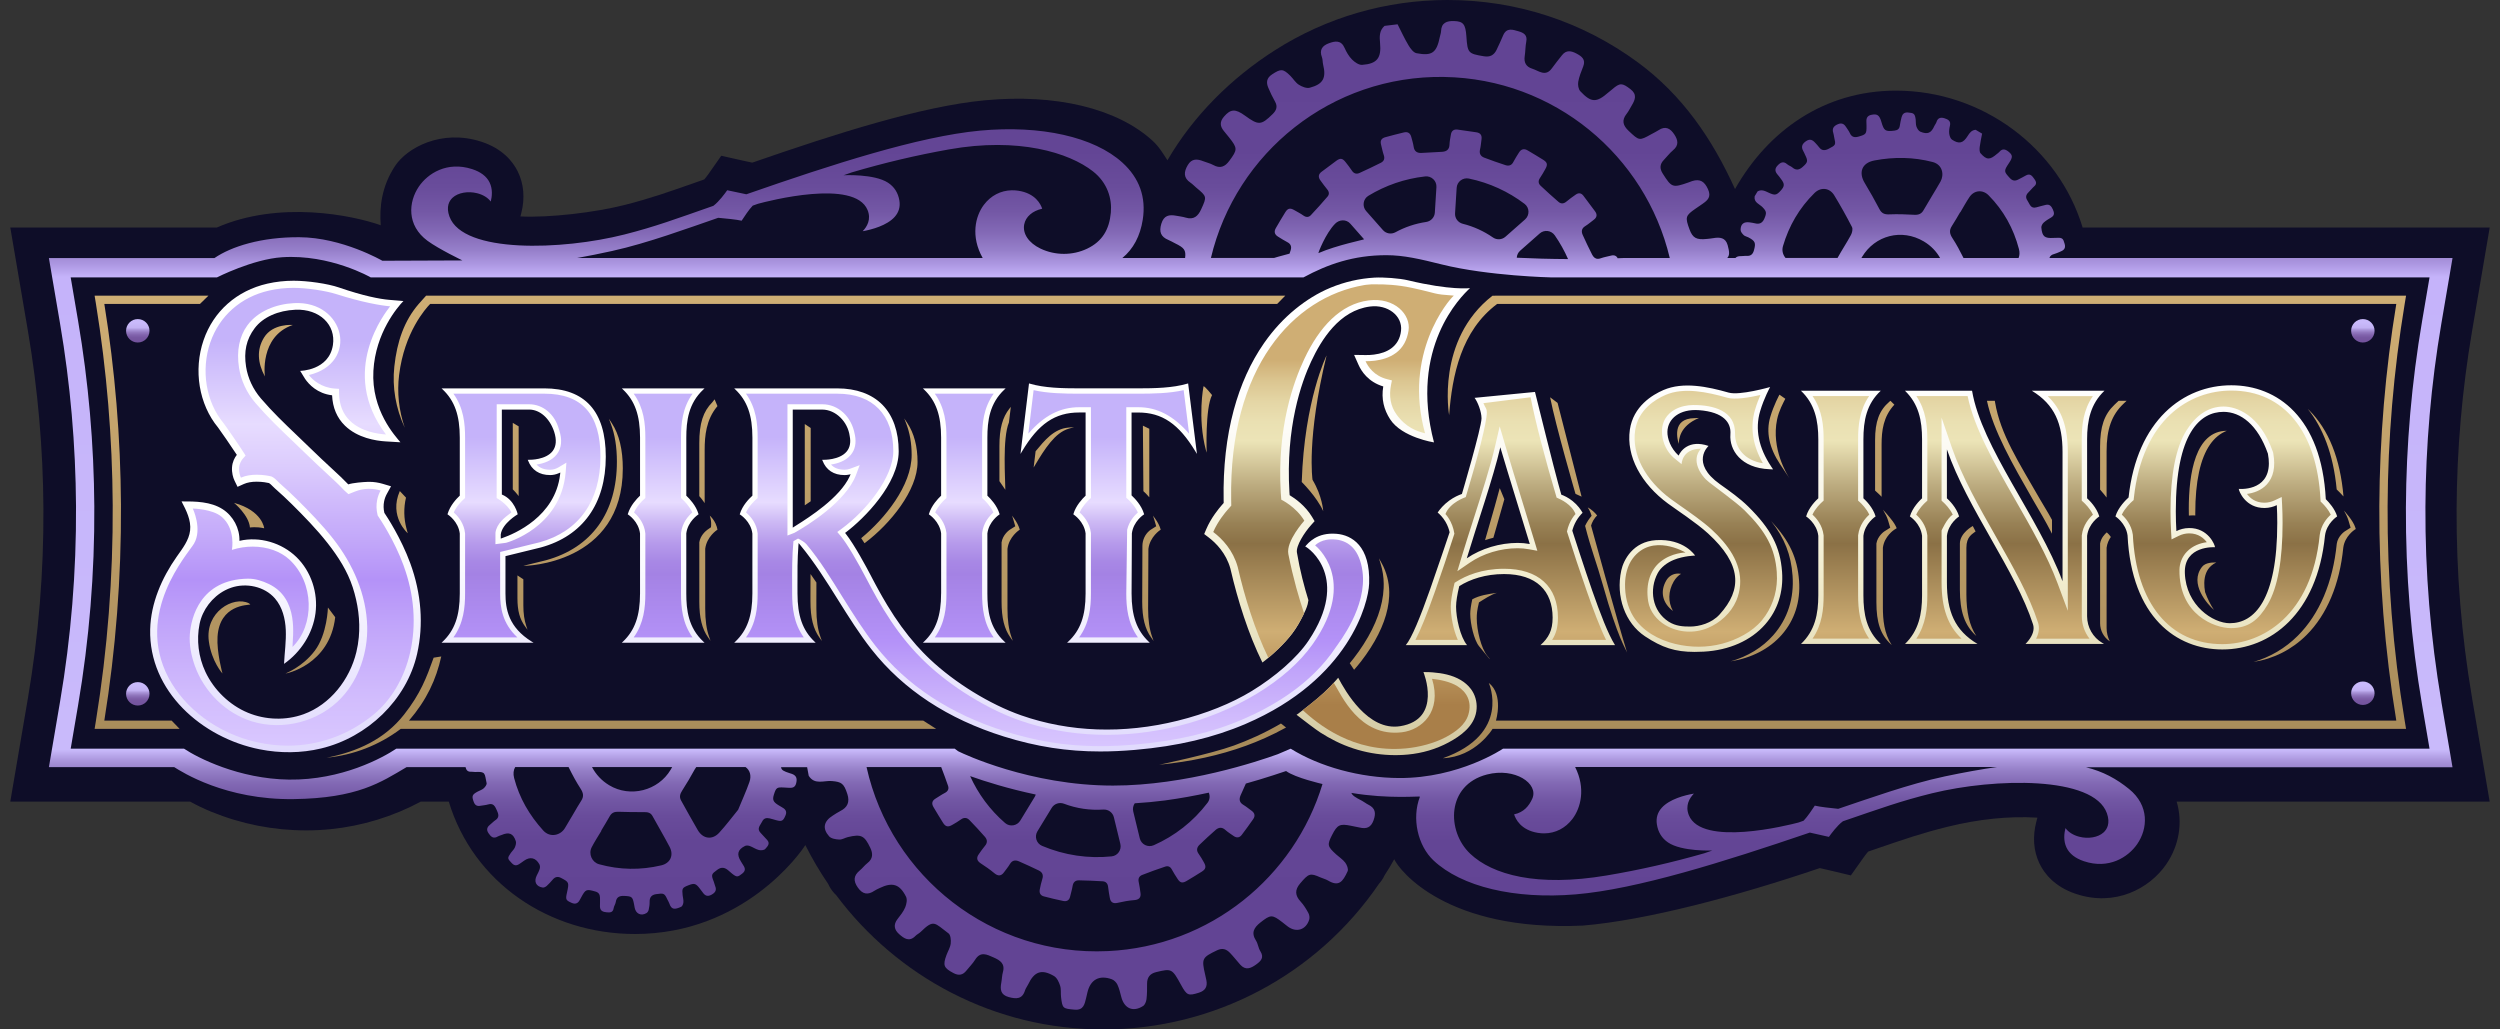
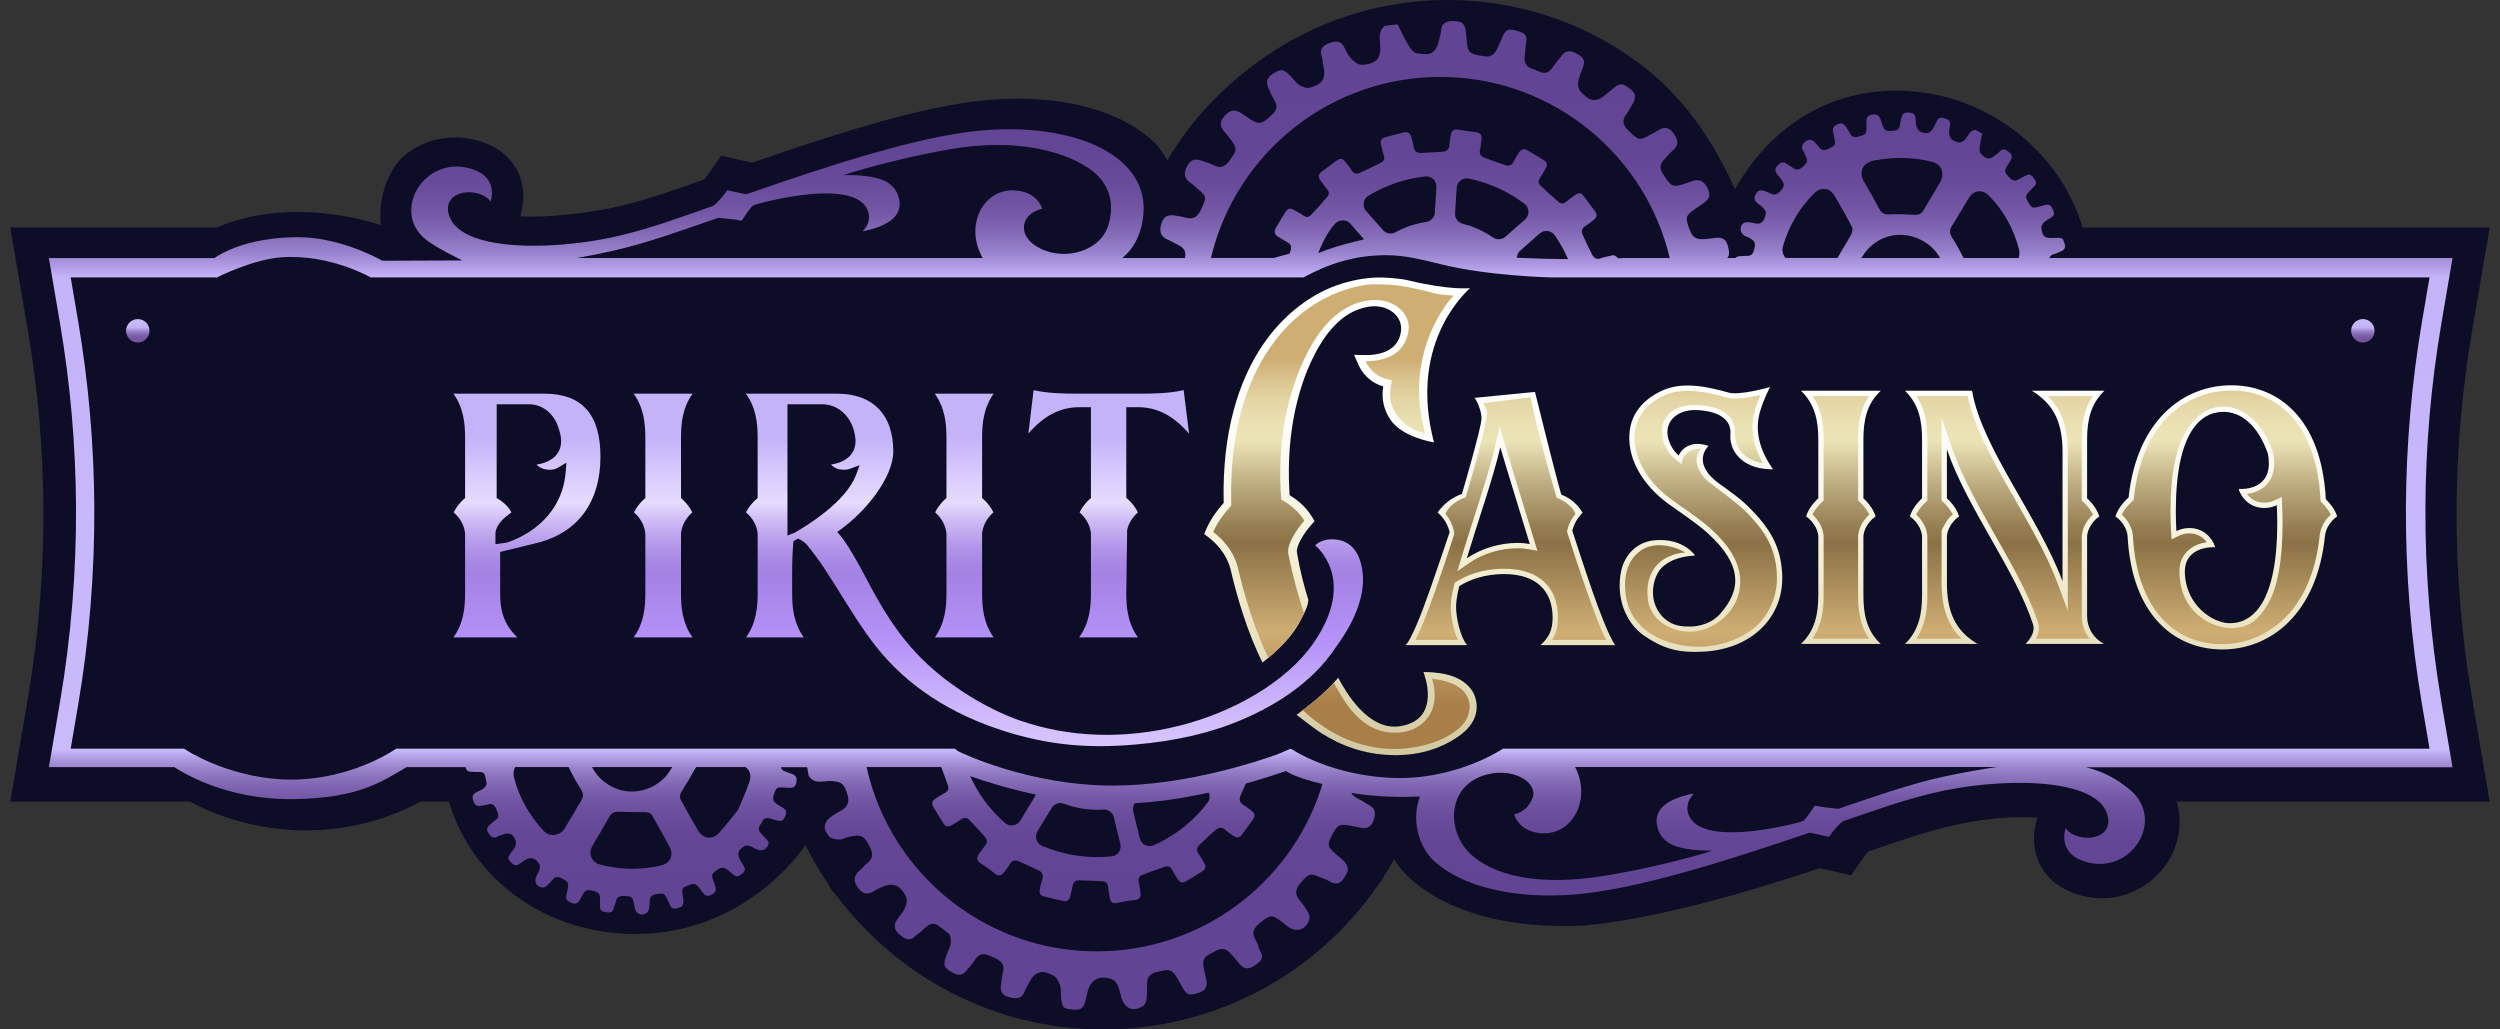
<svg xmlns="http://www.w3.org/2000/svg" width="170" height="70" viewBox="0 0 170 70" fill="none">
  <rect x="0" y="0" width="170" height="70" fill="#333333" stroke="none" />
  <g id="spiritcsino-logo-desktop-169x70 1" clip-path="url(#clip0_5585_48198)">
-     <path id="Vector" d="M168.102 47.471C167.382 43.243 167.028 38.919 167.049 34.619C167.069 30.567 167.423 26.492 168.102 22.506L169.3 15.471H141.618C139.996 10.086 134.839 6.163 128.926 6.163C124.041 6.163 120.229 8.887 117.981 12.854C116.441 9.458 114.418 6.479 111.366 4.235C107.597 1.465 103.124 0 98.432 0C94.267 0 90.217 1.176 86.719 3.4C83.742 5.293 81.147 7.866 79.387 10.899C79.072 10.419 78.815 9.971 78.361 9.558C75.952 7.367 71.806 6.368 66.988 6.818C62.675 7.221 56.841 9.087 51.156 11.059C50.87 10.999 50.641 10.95 50.487 10.915L49.045 10.592L48.197 11.802C48.084 11.964 47.976 12.1 47.89 12.201C47.715 12.262 47.546 12.322 47.379 12.381C45.468 13.053 44.205 13.498 42.468 13.939C40.441 14.454 37.355 14.814 35.389 14.718L35.449 14.484C35.706 13.473 35.621 12.494 35.204 11.653C34.875 10.989 34.175 10.1 32.712 9.63C29.995 8.757 27.658 10.071 26.86 11.292C25.934 12.708 25.8 14.107 25.89 15.317C23.962 14.633 18.991 13.614 14.741 15.472H0.7L1.899 22.508C2.574 26.473 2.929 30.526 2.952 34.557C2.977 38.877 2.623 43.222 1.899 47.471L0.7 54.507H12.924C13.383 54.762 13.864 54.992 14.357 55.194C16.422 56.039 18.596 56.467 20.818 56.467C21.375 56.467 21.938 56.439 22.49 56.383C24.621 56.169 26.736 55.521 28.619 54.507H30.517C32.185 60.027 37.355 63.512 43.176 63.512C50.534 63.512 54.428 58.018 54.762 57.464C55.219 58.377 55.739 59.261 56.317 60.107C56.402 60.3 56.514 60.481 56.651 60.648C56.716 60.727 56.787 60.803 56.863 60.873C58.922 63.633 61.621 65.923 64.674 67.496C67.899 69.158 71.387 70.001 75.04 70.001C82.539 70.001 89.536 66.301 93.768 60.101C93.874 59.984 93.969 59.855 94.049 59.718C94.088 59.652 94.124 59.583 94.156 59.513C94.445 59.06 94.55 58.901 94.807 58.427C95.162 59.202 98.394 63.357 107.628 62.94C111.947 62.58 118.042 60.963 123.747 59.031C124.026 59.094 124.252 59.145 124.407 59.182L125.859 59.528L126.722 58.31C126.838 58.147 126.948 58.009 127.035 57.908C127.209 57.848 127.378 57.79 127.543 57.733C129.462 57.074 130.73 56.638 132.472 56.211C134.506 55.712 136.579 55.479 138.543 55.6L138.47 55.877C138.205 56.885 138.278 57.865 138.681 58.711C139.001 59.383 139.69 60.288 141.147 60.78C143.823 61.683 146.166 60.425 147.301 58.777C148.193 57.481 148.435 55.909 148.011 54.507H169.298L168.1 47.472L168.102 47.471Z" fill="#0E0D28" />
+     <path id="Vector" d="M168.102 47.471C167.382 43.243 167.028 38.919 167.049 34.619C167.069 30.567 167.423 26.492 168.102 22.506L169.3 15.471H141.618C139.996 10.086 134.839 6.163 128.926 6.163C124.041 6.163 120.229 8.887 117.981 12.854C116.441 9.458 114.418 6.479 111.366 4.235C107.597 1.465 103.124 0 98.432 0C94.267 0 90.217 1.176 86.719 3.4C83.742 5.293 81.147 7.866 79.387 10.899C79.072 10.419 78.815 9.971 78.361 9.558C75.952 7.367 71.806 6.368 66.988 6.818C62.675 7.221 56.841 9.087 51.156 11.059C50.87 10.999 50.641 10.95 50.487 10.915L49.045 10.592L48.197 11.802C48.084 11.964 47.976 12.1 47.89 12.201C47.715 12.262 47.546 12.322 47.379 12.381C45.468 13.053 44.205 13.498 42.468 13.939C40.441 14.454 37.355 14.814 35.389 14.718C35.706 13.473 35.621 12.494 35.204 11.653C34.875 10.989 34.175 10.1 32.712 9.63C29.995 8.757 27.658 10.071 26.86 11.292C25.934 12.708 25.8 14.107 25.89 15.317C23.962 14.633 18.991 13.614 14.741 15.472H0.7L1.899 22.508C2.574 26.473 2.929 30.526 2.952 34.557C2.977 38.877 2.623 43.222 1.899 47.471L0.7 54.507H12.924C13.383 54.762 13.864 54.992 14.357 55.194C16.422 56.039 18.596 56.467 20.818 56.467C21.375 56.467 21.938 56.439 22.49 56.383C24.621 56.169 26.736 55.521 28.619 54.507H30.517C32.185 60.027 37.355 63.512 43.176 63.512C50.534 63.512 54.428 58.018 54.762 57.464C55.219 58.377 55.739 59.261 56.317 60.107C56.402 60.3 56.514 60.481 56.651 60.648C56.716 60.727 56.787 60.803 56.863 60.873C58.922 63.633 61.621 65.923 64.674 67.496C67.899 69.158 71.387 70.001 75.04 70.001C82.539 70.001 89.536 66.301 93.768 60.101C93.874 59.984 93.969 59.855 94.049 59.718C94.088 59.652 94.124 59.583 94.156 59.513C94.445 59.06 94.55 58.901 94.807 58.427C95.162 59.202 98.394 63.357 107.628 62.94C111.947 62.58 118.042 60.963 123.747 59.031C124.026 59.094 124.252 59.145 124.407 59.182L125.859 59.528L126.722 58.31C126.838 58.147 126.948 58.009 127.035 57.908C127.209 57.848 127.378 57.79 127.543 57.733C129.462 57.074 130.73 56.638 132.472 56.211C134.506 55.712 136.579 55.479 138.543 55.6L138.47 55.877C138.205 56.885 138.278 57.865 138.681 58.711C139.001 59.383 139.69 60.288 141.147 60.78C143.823 61.683 146.166 60.425 147.301 58.777C148.193 57.481 148.435 55.909 148.011 54.507H169.298L168.1 47.472L168.102 47.471Z" fill="#0E0D28" />
    <path id="Vector_2" d="M166.013 47.704C165.272 43.35 164.907 38.898 164.929 34.471C164.95 30.299 165.314 26.102 166.013 21.998L166.772 17.542H139.362C139.401 17.408 139.504 17.315 139.697 17.268C139.819 17.238 139.935 17.178 140.053 17.132C140.296 17.037 140.488 16.925 140.401 16.598C140.297 16.209 140.237 16.15 139.832 16.173C139.769 16.177 139.705 16.173 139.642 16.178C139.033 16.216 138.87 16.089 138.811 15.477C138.8 15.367 138.884 15.216 138.971 15.136C139.124 14.996 139.311 14.89 139.491 14.781C139.739 14.631 139.681 14.435 139.589 14.231C139.495 14.023 139.367 13.866 139.104 13.934C138.898 13.987 138.69 14.034 138.486 14.096C138.076 14.22 138.022 13.863 137.869 13.644C137.726 13.44 137.753 13.253 137.936 13.079C138.073 12.949 138.186 12.793 138.328 12.669C138.527 12.496 138.453 12.332 138.334 12.169C138.197 11.982 138.065 11.769 137.775 11.924C137.588 12.024 137.405 12.13 137.214 12.221C137.012 12.318 136.843 12.294 136.675 12.113C136.259 11.663 136.248 11.632 136.611 11.088C136.873 10.696 136.873 10.552 136.591 10.322C136.383 10.152 136.167 10.072 135.956 10.328C135.91 10.384 135.844 10.423 135.788 10.471C135.308 10.885 135.091 10.888 134.68 10.425C134.598 10.333 134.604 10.132 134.621 9.988C134.657 9.685 134.727 9.387 134.783 9.087C134.637 9 134.49 8.913 134.344 8.826C134.073 8.846 133.933 9.036 133.804 9.242C133.492 9.741 133.219 9.817 132.732 9.494C132.626 9.423 132.566 9.234 132.548 9.091C132.527 8.917 132.551 8.73 132.594 8.558C132.677 8.225 132.466 8.118 132.222 8.041C131.967 7.96 131.765 8.013 131.678 8.305C131.651 8.395 131.58 8.47 131.541 8.557C131.324 9.048 131.081 9.163 130.581 8.954C130.462 8.904 130.364 8.736 130.316 8.602C130.264 8.458 130.287 8.288 130.267 8.13C130.214 7.728 130.144 7.682 129.742 7.65C129.486 7.63 129.364 7.753 129.307 7.97C129.256 8.163 129.214 8.359 129.186 8.556C129.155 8.776 129.017 8.858 128.821 8.882C128.195 8.958 128.111 8.901 127.93 8.277C127.799 7.826 127.645 7.728 127.26 7.806C127.002 7.859 126.906 8.007 126.915 8.252C126.919 8.358 126.922 8.464 126.923 8.57C126.929 9.106 126.892 9.143 126.376 9.291C126.098 9.37 125.903 9.318 125.782 9.037C125.729 8.913 125.637 8.806 125.567 8.688C125.436 8.467 125.278 8.324 124.997 8.437C124.715 8.551 124.555 8.72 124.665 9.046C124.695 9.136 124.702 9.234 124.723 9.327C124.843 9.858 124.84 9.861 124.358 10.113C124.104 10.246 123.879 10.267 123.69 10.003C123.617 9.901 123.525 9.812 123.441 9.718C123.254 9.509 123.07 9.412 122.793 9.611C122.526 9.802 122.467 10.001 122.627 10.279C122.675 10.361 122.709 10.451 122.751 10.537C122.955 10.953 122.931 11.038 122.583 11.349C122.351 11.556 122.134 11.604 121.882 11.388C121.778 11.299 121.633 11.259 121.531 11.169C121.257 10.928 121.056 11.057 120.858 11.274C120.658 11.494 120.711 11.693 120.892 11.892C120.97 11.977 121.034 12.075 121.105 12.167C121.366 12.504 121.362 12.662 121.084 12.967C120.799 13.28 120.692 13.296 120.281 13.108C120.036 12.996 119.792 12.853 119.513 13.017C119.448 13.127 119.382 13.237 119.317 13.347C119.247 13.773 119.646 13.873 119.856 14.093C120.116 14.365 120.149 14.47 119.974 14.872C119.847 15.164 119.642 15.266 119.336 15.185C119.224 15.156 119.108 15.142 118.994 15.124C118.587 15.059 118.357 15.229 118.361 15.638C118.362 15.758 118.477 15.895 118.574 15.99C118.652 16.066 118.785 16.084 118.888 16.139C119.357 16.388 119.411 16.515 119.267 17.026C119.2 17.265 119.067 17.416 118.791 17.398C118.655 17.389 118.516 17.422 118.379 17.417C118.206 17.412 118.086 17.455 118.006 17.545H117.45C117.622 17.368 117.608 17.135 117.482 16.674C117.341 16.156 116.952 16.115 116.508 16.193C116.361 16.219 116.212 16.232 116.064 16.248C115.359 16.323 115.103 16.182 114.889 15.603C114.578 14.761 114.607 14.664 115.311 14.179C115.463 14.074 115.616 13.971 115.768 13.865C116.12 13.62 116.383 13.394 116.145 12.868C115.909 12.344 115.61 12.145 115.069 12.312C114.981 12.339 114.896 12.379 114.809 12.409C113.732 12.786 113.673 12.755 113.07 11.81C112.84 11.45 112.864 11.16 113.152 10.864C113.36 10.651 113.539 10.405 113.767 10.217C114.183 9.876 114.1 9.519 113.854 9.143C113.586 8.735 113.256 8.539 112.784 8.852C112.631 8.953 112.462 9.03 112.301 9.12C111.461 9.587 111.471 9.577 110.75 8.901C110.363 8.538 110.257 8.185 110.609 7.742C110.746 7.569 110.842 7.363 110.957 7.173C111.193 6.781 111.339 6.42 110.868 6.06C110.307 5.632 110.161 5.614 109.624 6.079C109.54 6.152 109.449 6.216 109.366 6.289C108.561 6.993 108.2 6.992 107.463 6.206C107.331 6.065 107.284 5.766 107.32 5.562C107.383 5.203 107.528 4.857 107.661 4.514C107.844 4.041 107.555 3.831 107.208 3.646C106.855 3.457 106.51 3.377 106.217 3.753C105.988 4.047 105.749 4.335 105.533 4.638C105.097 5.25 104.64 4.812 104.193 4.672C103.776 4.542 103.613 4.253 103.681 3.816C103.732 3.489 103.722 3.151 103.787 2.828C103.878 2.375 103.6 2.227 103.26 2.128C102.87 2.015 102.458 1.862 102.222 2.387C102.07 2.725 101.929 3.069 101.762 3.4C101.586 3.75 101.325 3.898 100.899 3.826C99.84 3.647 99.792 3.615 99.714 2.472C99.657 1.648 99.504 1.449 98.867 1.431C98.397 1.418 98.011 1.537 97.992 2.119C97.988 2.246 97.938 2.371 97.912 2.497C97.69 3.585 97.391 3.821 96.325 3.619C96.112 3.579 95.906 3.294 95.775 3.076C95.501 2.618 95.279 2.129 95.036 1.652C94.74 1.688 94.443 1.724 94.147 1.76C93.792 2.078 93.801 2.49 93.843 2.914C93.945 3.94 93.648 4.338 92.626 4.411C92.403 4.427 92.117 4.228 91.94 4.049C91.724 3.831 91.558 3.545 91.433 3.261C91.192 2.71 90.784 2.788 90.363 2.942C89.922 3.102 89.699 3.391 89.891 3.891C89.95 4.044 89.931 4.224 89.971 4.387C90.195 5.3 89.982 5.72 89.064 5.966C88.845 6.024 88.531 5.896 88.319 5.761C88.092 5.617 87.943 5.355 87.746 5.159C87.243 4.659 87.096 4.669 86.504 5.056C86.127 5.302 86.091 5.604 86.243 5.966C86.379 6.288 86.53 6.606 86.703 6.909C86.896 7.247 86.792 7.509 86.546 7.751C85.76 8.526 85.582 8.536 84.663 7.866C83.998 7.381 83.68 7.41 83.231 7.93C82.929 8.28 82.954 8.588 83.231 8.918C83.35 9.06 83.467 9.204 83.582 9.35C84.163 10.087 84.153 10.178 83.594 10.936C83.293 11.344 82.967 11.48 82.498 11.219C82.291 11.104 82.049 11.054 81.827 10.965C81.409 10.799 81.036 10.769 80.768 11.227C80.499 11.686 80.457 12.093 80.96 12.428C81.098 12.52 81.212 12.649 81.341 12.756C82.076 13.364 82.074 13.371 81.677 14.237C81.467 14.694 81.177 14.963 80.634 14.799C80.423 14.736 80.201 14.71 79.984 14.67C79.501 14.58 79.142 14.643 78.97 15.215C78.804 15.767 78.934 16.104 79.454 16.318C79.608 16.381 79.752 16.47 79.901 16.543C80.527 16.85 80.656 17.001 80.587 17.546H76.318C77.066 16.93 77.533 16.053 77.708 14.931C77.945 13.412 77.479 12.108 76.323 11.057C74.4 9.308 70.781 8.496 66.641 8.883C62.473 9.273 56.564 11.186 50.799 13.195L50.752 13.211L50.703 13.201C50.298 13.118 49.775 13.009 49.451 12.936C49.298 13.154 48.896 13.702 48.53 13.98L48.509 13.996L48.484 14.005C45.989 14.878 44.565 15.41 42.457 15.946C38.23 17.02 31.487 17.248 30.564 14.728C30.317 14.053 30.546 13.655 30.782 13.439C31.15 13.103 31.818 12.982 32.444 13.139C32.85 13.241 33.174 13.441 33.371 13.704C33.456 13.371 33.517 12.861 33.288 12.399C33.084 11.988 32.684 11.685 32.099 11.497C30.399 10.951 29.089 11.796 28.483 12.686C27.77 13.733 27.642 15.326 29.075 16.377C29.848 16.944 31.447 17.709 31.447 17.709C30.099 17.709 26 17.731 26 17.731C26 17.731 23.272 16.145 20.349 16.13C17.759 16.116 15.73 16.762 14.582 17.548H3.325L4.084 22.004C4.78 26.087 5.144 30.261 5.169 34.411C5.195 38.859 4.83 43.333 4.084 47.709L3.325 52.165H11.847C12.368 52.49 15.329 54.403 19.962 54.34C24.331 54.281 25.9 53.195 27.647 52.165H31.657C31.699 52.351 31.789 52.5 32.062 52.479C32.144 52.473 32.229 52.5 32.312 52.496C33.045 52.456 32.946 52.591 33.09 53.252C33.112 53.354 32.99 53.518 32.892 53.606C32.778 53.708 32.616 53.756 32.476 53.831C32.097 54.035 32.066 54.139 32.219 54.541C32.3 54.754 32.439 54.836 32.659 54.795C32.836 54.762 33.02 54.753 33.192 54.702C33.571 54.587 33.669 54.853 33.788 55.108C33.903 55.356 33.972 55.588 33.683 55.775C33.569 55.849 33.477 55.955 33.369 56.039C33.155 56.205 33.032 56.378 33.216 56.654C33.382 56.903 33.553 57.064 33.862 56.874C33.933 56.83 34.021 56.817 34.099 56.783C34.615 56.559 34.898 56.667 35.075 57.198C35.117 57.325 35.063 57.504 35.005 57.638C34.948 57.769 34.825 57.87 34.741 57.992C34.487 58.362 34.498 58.375 34.815 58.707C35.055 58.958 35.247 58.801 35.448 58.662C35.509 58.62 35.568 58.576 35.629 58.533C36.044 58.236 36.427 58.317 36.677 58.77C36.722 58.852 36.731 58.979 36.704 59.071C36.657 59.232 36.575 59.383 36.499 59.534C36.291 59.948 36.45 60.286 36.906 60.354C36.991 60.367 37.107 60.305 37.177 60.243C37.326 60.111 37.458 59.959 37.589 59.808C37.751 59.622 37.93 59.583 38.152 59.699C38.699 59.986 38.709 60.004 38.552 60.71C38.449 61.17 38.477 61.22 38.873 61.395C39.108 61.499 39.283 61.444 39.409 61.225C39.446 61.16 39.482 61.095 39.517 61.029C39.822 60.46 39.871 60.45 40.487 60.623C40.719 60.688 40.791 60.832 40.8 61.034C40.809 61.234 40.795 61.435 40.797 61.636C40.8 61.945 41.007 62.014 41.264 62.038C41.497 62.06 41.683 62.047 41.729 61.753C41.751 61.61 41.852 61.479 41.873 61.337C41.926 60.976 42.153 60.906 42.467 60.923C42.969 60.95 43.016 60.984 43.113 61.478C43.129 61.562 43.143 61.646 43.159 61.729C43.24 62.141 43.602 62.309 43.961 62.089C44.03 62.047 44.09 61.954 44.108 61.874C44.147 61.699 44.179 61.518 44.174 61.34C44.165 61.017 44.303 60.848 44.622 60.801C45.135 60.726 45.187 60.745 45.372 61.146C45.416 61.242 45.48 61.33 45.512 61.43C45.661 61.888 45.902 61.849 46.321 61.661C46.404 61.624 46.463 61.461 46.472 61.351C46.484 61.196 46.437 61.037 46.419 60.879C46.367 60.415 46.396 60.365 46.798 60.205C47.21 60.041 47.318 60.07 47.581 60.417C47.651 60.509 47.725 60.599 47.791 60.694C47.947 60.916 48.121 60.986 48.384 60.84C48.64 60.697 48.749 60.532 48.629 60.248C48.592 60.16 48.579 60.063 48.544 59.974C48.345 59.471 48.366 59.445 48.783 59.14C49.061 58.937 49.289 58.988 49.524 59.187C49.613 59.262 49.697 59.341 49.788 59.413C50.109 59.665 50.167 59.648 50.482 59.396C50.755 59.178 50.643 58.982 50.501 58.769C50.46 58.707 50.423 58.643 50.383 58.579C50.08 58.092 50.156 57.778 50.663 57.523C50.751 57.479 50.892 57.493 50.991 57.53C51.2 57.607 51.388 57.747 51.601 57.801C51.737 57.836 51.961 57.816 52.037 57.728C52.171 57.572 52.397 57.377 52.17 57.121C52.023 56.956 51.873 56.794 51.72 56.635C51.433 56.336 51.707 56.118 51.822 55.873C51.927 55.649 52.101 55.597 52.321 55.647C52.474 55.682 52.624 55.73 52.776 55.772C53.165 55.878 53.255 55.834 53.42 55.435C53.537 55.152 53.375 54.998 53.147 54.878C53.072 54.838 53 54.792 52.927 54.748C52.582 54.536 52.516 54.383 52.621 54.047C52.774 53.558 52.821 53.524 53.308 53.551C53.413 53.557 53.518 53.563 53.624 53.569C53.868 53.581 54.066 53.571 54.142 53.25C54.218 52.931 54.152 52.737 53.849 52.624C53.8 52.606 53.748 52.594 53.698 52.577C53.29 52.442 53.145 52.379 53.11 52.171H54.885C54.921 52.365 54.957 52.559 54.993 52.753C55.394 53.395 56.034 53.065 56.565 53.111C57.222 53.169 57.387 53.269 57.621 54C57.791 54.532 57.639 54.901 57.144 55.149C56.963 55.239 56.795 55.356 56.623 55.464C56.012 55.849 55.905 56.339 56.383 56.873C56.523 57.029 56.833 57.078 57.07 57.09C57.262 57.1 57.457 56.97 57.656 56.922C58.562 56.707 58.779 56.812 59.18 57.652C59.367 58.044 59.366 58.396 58.983 58.692C58.794 58.838 58.648 59.041 58.463 59.193C58.038 59.543 58.015 59.902 58.332 60.353C58.659 60.818 59.012 60.876 59.466 60.569C59.572 60.497 59.694 60.448 59.81 60.391C60.677 59.969 61.179 60.112 61.61 60.976C61.705 61.165 61.644 61.484 61.554 61.701C61.434 61.988 61.228 62.244 61.034 62.493C60.731 62.881 60.809 63.227 61.143 63.522C61.471 63.812 61.828 64.077 62.252 63.641C62.353 63.537 62.497 63.476 62.601 63.374C63.52 62.473 63.545 62.767 64.499 63.47C64.646 63.578 64.675 63.936 64.648 64.165C64.616 64.432 64.458 64.682 64.361 64.942C64.099 65.649 64.176 65.822 64.843 66.173C65.196 66.359 65.473 66.307 65.717 65.999C65.913 65.751 66.145 65.526 66.31 65.26C66.676 64.671 67.113 64.908 67.564 65.106C68.002 65.299 68.361 65.524 68.197 66.106C68.133 66.334 68.134 66.581 68.089 66.816C68 67.282 68.038 67.652 68.598 67.802C69.104 67.937 69.516 67.953 69.702 67.345C69.745 67.206 69.846 67.085 69.909 66.951C70.329 66.061 70.827 65.875 71.673 66.37C71.875 66.488 72.01 66.786 72.089 67.03C72.166 67.268 72.12 67.544 72.151 67.801C72.245 68.582 72.274 68.587 73.075 68.657C73.682 68.71 73.752 68.282 73.856 67.866C73.888 67.74 73.915 67.613 73.944 67.487C74.148 66.616 74.745 66.281 75.599 66.588C75.754 66.644 75.912 66.801 75.983 66.952C76.107 67.218 76.174 67.512 76.249 67.798C76.454 68.584 77.054 68.845 77.732 68.407C77.858 68.326 77.94 68.111 77.961 67.947C78.004 67.601 78.003 67.248 78.001 66.898C77.999 66.466 78.19 66.208 78.617 66.104C79.67 65.849 79.703 65.862 80.311 66.972C80.707 67.695 80.802 67.73 81.525 67.503C81.955 67.368 82.121 67.095 82.034 66.659C82.008 66.531 81.979 66.404 81.95 66.277C81.694 65.176 81.747 65.107 82.757 64.622C83.138 64.44 83.398 64.546 83.644 64.801C83.888 65.054 84.101 65.335 84.336 65.597C84.697 66.001 85.05 65.851 85.416 65.587C85.748 65.347 85.979 65.114 85.699 64.675C85.563 64.461 85.544 64.173 85.407 63.961C85.059 63.424 85.277 63.07 85.709 62.729C86.401 62.185 86.503 62.174 87.201 62.713C87.319 62.804 87.434 62.899 87.553 62.99C88.136 63.44 88.807 63.241 89.025 62.537C89.067 62.402 89.038 62.211 88.97 62.085C88.82 61.81 88.652 61.533 88.44 61.305C88.055 60.89 88.041 60.509 88.407 60.078C88.995 59.386 89.085 59.351 89.793 59.665C89.962 59.74 90.148 59.783 90.306 59.876C91.031 60.307 91.304 59.978 91.638 59.245C91.704 59.1 91.594 58.817 91.478 58.662C91.315 58.444 91.068 58.289 90.862 58.102C90.257 57.55 90.238 57.453 90.582 56.777C90.935 56.084 91.111 55.998 91.857 56.151C92.056 56.192 92.256 56.225 92.454 56.272C92.916 56.383 93.226 56.276 93.403 55.778C93.576 55.294 93.528 54.95 93.041 54.715C92.891 54.642 92.761 54.528 92.613 54.452C92.179 54.23 91.969 54.106 91.893 53.918C94.438 54.348 96.575 54.124 96.557 54.172C95.979 55.659 96.417 57.511 97.476 58.508C99.38 60.3 102.99 61.163 107.133 60.818C111.305 60.471 117.235 58.601 123.021 56.631L123.068 56.615L123.117 56.626C123.521 56.715 124.043 56.831 124.366 56.908C124.521 56.689 124.929 56.139 125.298 55.862L125.319 55.846L125.344 55.837C127.848 54.981 129.278 54.459 131.392 53.94C135.631 52.901 142.375 52.746 143.271 55.307C143.511 55.993 143.277 56.394 143.039 56.609C142.668 56.945 141.999 57.06 141.374 56.894C140.969 56.787 140.647 56.58 140.453 56.312C140.365 56.648 140.298 57.164 140.522 57.634C140.721 58.052 141.118 58.364 141.701 58.561C143.395 59.133 144.714 58.292 145.33 57.398C146.054 56.346 146.165 54.781 144.778 53.655C143.925 52.962 143.008 52.459 141.839 52.172H166.77L166.011 47.717L166.013 47.704ZM132.729 15.364C132.929 15.063 133.102 14.744 133.287 14.434C133.291 14.436 133.295 14.439 133.299 14.441C133.505 14.094 133.697 13.737 133.922 13.402C134.242 12.926 134.822 12.874 135.224 13.28C136.244 14.309 136.922 15.536 137.288 16.934C137.348 17.162 137.335 17.371 137.264 17.544H133.519C133.29 17.086 133.052 16.63 132.772 16.204C132.577 15.908 132.529 15.666 132.729 15.366V15.364ZM127.468 10.91C128.796 10.661 130.106 10.676 131.415 11.015C132.105 11.194 132.211 11.888 131.954 12.347C131.767 12.681 131.564 13.006 131.369 13.335C131.179 13.655 130.985 13.973 130.8 14.295C130.657 14.545 130.456 14.623 130.167 14.605C129.603 14.571 129.035 14.554 128.47 14.577C128.154 14.59 127.956 14.516 127.804 14.225C127.486 13.618 127.149 13.02 126.795 12.433C126.391 11.764 126.564 11.08 127.468 10.91ZM126.617 17.473C127.499 16.001 129.316 15.527 130.818 16.417C131.31 16.709 131.678 17.101 131.926 17.542H126.577C126.59 17.519 126.604 17.496 126.617 17.473ZM121.242 16.736C121.649 15.352 122.354 14.141 123.384 13.127C123.814 12.704 124.412 12.761 124.729 13.282C125.156 13.985 125.558 14.704 125.934 15.435C126.004 15.571 125.947 15.824 125.864 15.978C125.58 16.506 125.246 17.006 124.958 17.531C124.956 17.535 124.954 17.538 124.952 17.541H121.417C121.231 17.319 121.156 17.03 121.242 16.736ZM98.204 5.233C105.686 5.356 111.886 10.583 113.544 17.542H110.473C110.315 17.549 110.158 17.555 110.002 17.561C109.921 17.396 109.77 17.323 109.553 17.381C109.32 17.444 109.077 17.479 108.852 17.562C108.785 17.587 108.725 17.599 108.669 17.6C108.661 17.6 108.654 17.6 108.646 17.6C108.469 17.596 108.349 17.48 108.26 17.304C108.037 16.864 107.823 16.42 107.622 15.97C107.519 15.738 107.546 15.529 107.796 15.376C108.001 15.25 108.184 15.088 108.378 14.944C108.596 14.781 108.624 14.587 108.465 14.372C108.204 14.016 107.939 13.663 107.672 13.311C107.526 13.118 107.344 13.095 107.149 13.234C106.935 13.386 106.718 13.536 106.518 13.706C106.334 13.862 106.149 13.875 105.978 13.727C105.565 13.371 105.16 13.006 104.764 12.632C104.6 12.478 104.585 12.293 104.725 12.093C104.857 11.904 104.966 11.699 105.081 11.498C105.254 11.196 105.225 11.048 104.939 10.867C104.593 10.648 104.239 10.441 103.887 10.231C103.63 10.078 103.428 10.137 103.277 10.392C103.154 10.6 103.015 10.799 102.907 11.015C102.788 11.25 102.597 11.301 102.38 11.232C101.891 11.074 101.405 10.902 100.925 10.719C100.682 10.626 100.576 10.442 100.642 10.165C100.695 9.941 100.71 9.708 100.743 9.479C100.783 9.199 100.671 9.034 100.385 8.995C100.177 8.967 99.969 8.935 99.761 8.905C99.543 8.873 99.325 8.837 99.105 8.811C98.854 8.781 98.702 8.898 98.661 9.147C98.623 9.375 98.574 9.604 98.566 9.834C98.554 10.168 98.368 10.303 98.069 10.323C97.598 10.355 97.126 10.381 96.654 10.4C96.367 10.412 96.176 10.298 96.129 9.983C96.095 9.755 96.026 9.533 95.966 9.31C95.897 9.056 95.73 8.94 95.469 9.004C95.04 9.108 94.613 9.215 94.188 9.334C93.952 9.4 93.841 9.559 93.907 9.813C93.97 10.057 94.014 10.308 94.096 10.545C94.181 10.791 94.108 10.964 93.894 11.071C93.416 11.311 92.934 11.541 92.447 11.762C92.243 11.855 92.064 11.808 91.93 11.604C91.797 11.402 91.648 11.211 91.498 11.022C91.292 10.761 91.143 10.736 90.882 10.924C90.541 11.17 90.208 11.427 89.871 11.678C89.637 11.852 89.628 12.052 89.794 12.276C89.945 12.478 90.089 12.687 90.251 12.879C90.389 13.044 90.401 13.218 90.274 13.366C89.907 13.797 89.528 14.217 89.14 14.629C88.995 14.783 88.819 14.79 88.63 14.655C88.434 14.515 88.217 14.405 88.007 14.285C87.729 14.127 87.569 14.16 87.401 14.43C87.179 14.786 86.966 15.149 86.756 15.512C86.615 15.756 86.673 15.954 86.916 16.098C87.124 16.221 87.324 16.36 87.539 16.467C87.787 16.591 87.838 16.789 87.764 17.019C87.739 17.095 87.714 17.171 87.688 17.247C87.043 17.412 86.634 17.541 86.634 17.541H82.342C84.046 10.379 90.542 5.106 98.207 5.232L98.204 5.233ZM103.371 17.047L104.7 15.875C105.011 15.601 105.488 15.663 105.725 16.003C106.076 16.508 106.379 17.048 106.628 17.617C105.394 17.611 104.232 17.577 103.14 17.524C103.15 17.346 103.228 17.172 103.371 17.047ZM102.368 16.099C102.13 16.309 101.78 16.328 101.519 16.147C100.907 15.723 100.215 15.403 99.467 15.216C99.144 15.135 98.923 14.837 98.944 14.505L99.053 12.773C99.079 12.352 99.474 12.056 99.887 12.142C101.295 12.435 102.577 13.034 103.67 13.862C104.014 14.123 104.026 14.637 103.703 14.923L102.369 16.099H102.368ZM92.898 14.353C92.616 14.033 92.686 13.533 93.051 13.312C94.208 12.611 95.521 12.15 96.911 11.997C97.337 11.95 97.704 12.297 97.677 12.725L97.569 14.455C97.549 14.781 97.302 15.045 96.98 15.093C96.235 15.203 95.53 15.444 94.89 15.793C94.606 15.948 94.254 15.889 94.04 15.646L92.899 14.352L92.898 14.353ZM89.653 17.212C89.621 17.226 90.131 15.878 90.79 15.211C91.081 14.916 91.55 14.901 91.824 15.212L92.757 16.27C92.781 16.297 90.923 16.66 89.653 17.212ZM41.656 17.058C43.999 16.544 46.814 15.507 48.802 14.823L48.838 14.811L48.876 14.814C49.336 14.854 50.082 14.926 50.432 15.007C50.579 14.779 50.938 14.238 51.164 14.008L51.189 13.982L51.541 13.857C52.21 13.675 58.107 12.136 58.993 14.279C59.257 14.917 58.956 15.418 58.662 15.724C59.283 15.61 60.31 15.339 60.84 14.746C61.12 14.432 61.227 14.058 61.158 13.636C61.072 13.111 60.811 12.702 60.383 12.423C59.447 11.811 57.378 11.915 57.364 11.917L57.917 11.723C60.142 11.067 62.304 10.556 64.527 10.16C69.265 9.316 72.694 10.378 74.322 11.653C75.306 12.423 75.626 13.506 75.537 14.46C75.431 15.609 74.955 16.416 73.931 16.907C72.94 17.382 71.753 17.381 70.756 16.905C69.95 16.52 69.525 15.888 69.646 15.258C69.746 14.738 70.208 14.339 70.869 14.193C70.77 13.888 70.41 13.144 69.24 12.968C69.089 12.945 68.94 12.936 68.794 12.939C68.048 12.955 67.376 13.301 66.905 13.925C66.32 14.7 65.994 16.07 66.823 17.544H39.245C39.991 17.41 40.792 17.249 41.655 17.06L41.656 17.058ZM39.525 54.448C39.333 54.742 39.163 55.05 38.984 55.352C38.794 55.672 38.603 55.992 38.413 56.313C38.126 56.797 37.412 56.994 36.94 56.474C35.998 55.435 35.317 54.267 34.961 52.91C34.884 52.618 34.916 52.358 35.034 52.16H38.662C38.665 52.165 38.667 52.17 38.67 52.175C38.915 52.674 39.18 53.166 39.481 53.632C39.666 53.918 39.715 54.157 39.525 54.448ZM44.968 58.844C43.554 59.179 42.14 59.156 40.738 58.769C40.255 58.635 40.003 58.07 40.232 57.62C40.429 57.232 40.672 56.868 40.895 56.493C40.89 56.49 40.886 56.487 40.881 56.485C41.077 56.156 41.279 55.83 41.466 55.496C41.605 55.248 41.808 55.19 42.077 55.201C42.654 55.224 43.231 55.226 43.809 55.224C44.045 55.224 44.241 55.257 44.369 55.488C44.755 56.191 45.164 56.881 45.536 57.591C45.832 58.155 45.584 58.698 44.968 58.844ZM45.605 52.342C44.756 53.77 42.853 54.257 41.426 53.397C40.909 53.086 40.514 52.653 40.256 52.16H45.708C45.676 52.222 45.641 52.283 45.604 52.343L45.605 52.342ZM50.962 53.174C50.739 53.811 50.455 54.426 50.194 55.062C49.765 55.587 49.361 56.131 48.904 56.627C48.434 57.137 47.803 57.05 47.451 56.451C47.06 55.787 46.694 55.109 46.316 54.437C46.178 54.192 46.243 53.985 46.388 53.759C46.689 53.29 46.975 52.81 47.241 52.32C47.274 52.26 47.309 52.206 47.347 52.16H50.697C50.994 52.371 51.112 52.743 50.962 53.174ZM75.331 64.674C67.425 65.046 60.588 59.628 58.924 52.159H64.001C64.164 52.582 64.321 53.008 64.468 53.437C64.542 53.653 64.455 53.816 64.241 53.925C64.026 54.034 63.83 54.178 63.622 54.301C63.373 54.449 63.334 54.645 63.479 54.886C63.695 55.246 63.908 55.609 64.134 55.962C64.302 56.224 64.474 56.256 64.749 56.095C64.948 55.978 65.152 55.865 65.337 55.728C65.557 55.564 65.758 55.595 65.93 55.772C66.288 56.141 66.637 56.519 66.976 56.906C67.148 57.102 67.156 57.314 66.969 57.529C66.818 57.703 66.693 57.9 66.557 58.087C66.383 58.326 66.42 58.531 66.683 58.704C67.005 58.916 67.325 59.132 67.619 59.38C67.875 59.596 68.089 59.568 68.267 59.322C68.403 59.135 68.555 58.957 68.672 58.759C68.828 58.495 69.043 58.464 69.291 58.573C69.743 58.77 70.191 58.977 70.635 59.192C70.871 59.306 70.966 59.493 70.88 59.764C70.807 59.994 70.756 60.231 70.707 60.468C70.658 60.706 70.736 60.891 70.985 60.955C71.422 61.068 71.861 61.177 72.303 61.267C72.539 61.315 72.713 61.221 72.769 60.963C72.82 60.727 72.899 60.496 72.935 60.258C72.975 59.992 73.121 59.857 73.376 59.863C73.911 59.874 74.445 59.895 74.979 59.928C75.205 59.942 75.33 60.08 75.353 60.319C75.377 60.57 75.427 60.818 75.47 61.067C75.518 61.351 75.692 61.464 75.997 61.393C76.372 61.306 76.752 61.235 77.136 61.207C77.463 61.183 77.596 61.017 77.554 60.728C77.517 60.478 77.49 60.226 77.433 59.981C77.377 59.742 77.468 59.575 77.671 59.495C78.188 59.292 78.711 59.104 79.238 58.928C79.423 58.866 79.58 58.927 79.683 59.122C79.8 59.345 79.941 59.555 80.076 59.767C80.246 60.034 80.403 60.073 80.682 59.909C81.035 59.701 81.384 59.487 81.73 59.267C81.995 59.098 82.031 58.934 81.873 58.655C81.759 58.454 81.647 58.25 81.511 58.065C81.34 57.833 81.379 57.626 81.565 57.446C81.92 57.103 82.283 56.769 82.654 56.443C82.867 56.256 83.09 56.223 83.327 56.438C83.497 56.593 83.698 56.713 83.886 56.847C84.093 56.995 84.287 56.971 84.438 56.773C84.705 56.422 84.964 56.064 85.217 55.701C85.369 55.483 85.325 55.286 85.107 55.13C84.919 54.995 84.741 54.845 84.543 54.727C84.266 54.561 84.251 54.333 84.362 54.077C84.478 53.811 84.597 53.546 84.719 53.282C85.951 52.943 87.453 52.431 87.453 52.431C88.078 52.893 89.93 53.314 89.93 53.314C88.014 59.625 82.297 64.348 75.332 64.675L75.331 64.674ZM65.969 52.776C67.031 53.153 68.575 53.636 70.43 54.029C70.413 54.085 70.39 54.139 70.359 54.191L69.381 55.798C69.162 56.158 68.669 56.243 68.349 55.967C67.314 55.074 66.514 53.98 65.969 52.776ZM70.546 56.528L71.515 54.937C71.688 54.653 72.039 54.535 72.35 54.653C73.218 54.983 74.129 55.11 75.021 55.05C75.358 55.027 75.663 55.245 75.743 55.573L76.184 57.386C76.282 57.788 76.006 58.191 75.594 58.233C74.021 58.395 72.392 58.168 70.859 57.518C70.474 57.355 70.329 56.884 70.546 56.528ZM77.163 54.624C77.859 54.583 78.548 54.516 79.221 54.43C80.258 54.29 81.267 54.103 82.198 53.901C82.291 54.119 82.271 54.38 82.116 54.584C81.135 55.876 79.869 56.85 78.458 57.474C78.063 57.648 77.607 57.428 77.505 57.008L77.06 55.178C77.012 54.982 77.055 54.782 77.163 54.624ZM132.205 52.806C129.856 53.3 127.031 54.318 125.035 54.988L124.999 55L124.961 54.996C124.501 54.951 123.757 54.869 123.407 54.783C123.257 55.012 122.893 55.556 122.664 55.786L122.638 55.812L122.285 55.935C121.614 56.112 115.701 57.603 114.838 55.424C114.581 54.775 114.887 54.271 115.185 53.965C114.563 54.074 113.532 54.336 112.997 54.931C112.713 55.246 112.602 55.623 112.667 56.051C112.747 56.584 113.003 57 113.428 57.288C114.357 57.918 116.427 57.836 116.441 57.834L115.886 58.024C113.654 58.663 111.486 59.156 109.259 59.531C104.512 60.332 101.487 59.484 99.976 58.056C98.353 56.522 98.355 53.381 101.11 52.667C103.017 52.173 104.654 53.289 104.194 54.313C103.974 54.802 103.622 55.236 102.96 55.377C103.056 55.687 103.407 56.444 104.576 56.635C104.727 56.66 104.876 56.671 105.022 56.669C105.768 56.661 106.444 56.318 106.922 55.692C107.498 54.936 107.836 53.608 107.109 52.157H135.792C134.729 52.309 133.541 52.523 132.204 52.804L132.205 52.806ZM102.204 50.911C102.204 50.911 99.233 52.923 95.141 52.906C92.482 52.894 89.748 52.14 87.766 50.911L86.892 51.285C85.574 51.762 80.633 53.42 75.682 53.42C70.027 53.42 65.452 51.228 65.26 51.135L65.144 51.079L64.924 50.911H26.946C26.042 51.518 23.243 53.061 19.649 53.013C16.249 52.968 13.431 51.526 12.515 50.911H4.807L5.31 47.956C6.068 43.506 6.439 38.957 6.413 34.434C6.388 30.214 6.017 25.97 5.31 21.819L4.807 18.864H14.751C14.751 18.864 17.182 17.625 19.181 17.492C22.456 17.274 25.213 18.864 25.213 18.864H88.633C90.28 17.973 92.029 17.352 94.275 17.352C95.466 17.352 96.599 17.623 98.037 17.981C101.21 18.771 105.499 18.864 105.499 18.864H165.208L164.705 21.819C163.994 25.992 163.623 30.259 163.602 34.501C163.58 39.002 163.951 43.529 164.705 47.956L165.208 50.911H102.204Z" fill="url(#paint0_linear_5585_48198)" />
    <path id="Vector_3" d="M161.471 22.494C161.471 22.934 161.114 23.291 160.674 23.291C160.234 23.291 159.877 22.934 159.877 22.494C159.877 22.054 160.234 21.697 160.674 21.697C161.114 21.697 161.471 22.054 161.471 22.494ZM9.369 21.697C8.929 21.697 8.572 22.054 8.572 22.494C8.572 22.934 8.929 23.291 9.369 23.291C9.809 23.291 10.166 22.934 10.166 22.494C10.166 22.054 9.809 21.697 9.369 21.697Z" fill="url(#paint1_linear_5585_48198)" />
-     <path id="Vector_4" d="M10.166 47.18C10.166 47.62 9.809 47.977 9.369 47.977C8.929 47.977 8.572 47.62 8.572 47.18C8.572 46.74 8.929 46.383 9.369 46.383C9.809 46.383 10.166 46.74 10.166 47.18ZM160.674 46.342C160.234 46.342 159.877 46.699 159.877 47.139C159.877 47.579 160.234 47.936 160.674 47.936C161.114 47.936 161.471 47.579 161.471 47.139C161.471 46.699 161.114 46.342 160.674 46.342Z" fill="url(#paint2_linear_5585_48198)" />
    <path id="Vector_5" d="M108.252 40.107C107.804 38.835 106.916 36.087 106.916 36.087C106.959 35.915 107.037 35.682 107.181 35.43C107.326 35.178 107.489 34.994 107.616 34.87C107.5 34.665 107.288 34.351 106.932 34.067C106.646 33.839 106.368 33.71 106.168 33.636C105.899 32.685 105.635 31.715 104.379 26.652L100.271 27.054C100.468 27.303 100.743 27.976 100.743 28.449C100.743 29.069 99.411 33.589 99.411 33.589C99.182 33.669 98.875 33.804 98.553 34.037C98.164 34.319 97.912 34.63 97.76 34.851C97.906 34.974 98.112 35.175 98.289 35.473C98.455 35.752 98.534 36.013 98.574 36.193C98.456 36.544 98.282 37.059 98.071 37.68C97.793 38.5 97.46 39.472 97.244 40.082C96.595 41.926 95.986 43.421 95.593 43.869H99.76C99.288 43.296 99.013 42 99.013 41.253C99.013 40.904 99.092 40.431 99.229 39.858C99.976 39.385 101.018 39.036 102.276 39.036C104.477 39.036 105.578 40.182 105.578 42.001C105.578 42.873 105.303 43.371 104.752 43.87H109.823C109.351 43.123 108.821 41.727 108.251 40.108L108.252 40.107ZM103.2 36.918C102.001 36.918 100.723 37.292 99.741 37.965C100.468 35.548 101.53 32.533 102.021 30.415C102.591 32.358 103.495 35.224 104.026 36.993C103.751 36.943 103.476 36.918 103.2 36.918ZM121.18 38.883C121.281 40.252 120.884 41.489 120.03 42.461C119.065 43.559 117.583 44.217 115.857 44.312C115.639 44.324 115.433 44.33 115.237 44.33C113.905 44.33 113.018 44.038 111.859 43.268C110.506 42.369 109.858 40.566 110.248 38.782C110.402 38.075 111.044 36.827 112.608 36.73C114.525 36.611 115.266 37.779 115.266 37.779C115.266 37.779 114.502 37.793 113.813 38.074C113.37 38.255 112.941 38.572 112.727 38.97C112.127 40.086 112.342 41.556 113.473 42.276C113.943 42.575 114.448 42.61 114.945 42.606C115.55 42.601 116.389 42.383 116.932 41.784C118.487 40.07 118.434 38.371 116.15 36.278C115.353 35.547 113.995 34.665 113.417 34.238C111.604 32.9 110.569 31.033 110.83 29.22C111.059 27.627 112.363 26.845 113.119 26.52C114.46 25.944 116.112 26.287 117.552 26.698C118.294 26.909 120.347 26.325 120.368 26.319C120.368 26.319 119.955 27.062 119.688 27.967C119.331 29.177 119.584 30.44 120.438 31.72L120.57 31.918L120.333 31.908C118.36 31.833 117.586 30.57 117.668 29.54C117.733 28.732 117.198 28.018 115.538 27.892C114.201 27.791 113.401 28.483 113.384 29.361C113.375 29.814 113.596 30.48 114.147 30.98C114.262 30.706 114.818 29.856 116.181 30.324C116.181 30.324 114.904 31.467 116.961 32.928C117.64 33.41 118.315 33.889 118.877 34.443C120.429 35.974 121.053 37.177 121.18 38.883ZM158.154 33.943C157.869 28.387 154.852 26.199 151.729 26.199C148.471 26.199 145.311 28.569 144.743 33.828C144.585 33.97 144.03 34.5 143.85 35.117C143.85 35.117 144.554 35.564 144.673 36.402C144.949 41.987 148.007 44.163 151.12 44.163C154.387 44.163 157.572 41.752 158.1 36.418C158.212 35.569 158.926 35.117 158.926 35.117C158.779 34.613 158.381 34.167 158.154 33.943ZM151.631 42.38C150.483 42.38 148.646 41.178 148.57 38.967C148.505 37.07 150.62 37.21 150.62 37.21C150.62 37.068 150.165 35.891 148.853 35.907C148.521 35.911 148.235 35.995 147.994 36.114C147.969 35.692 147.955 35.245 147.955 34.769C147.955 29.437 149.606 28.006 151.198 28.006C152.363 28.006 153.527 28.875 154.219 30.852C154.219 30.854 154.219 30.856 154.219 30.857C154.265 31.103 154.285 31.325 154.283 31.523C154.267 33.442 152.236 33.244 152.236 33.244C152.236 33.385 152.689 34.559 153.998 34.543C154.315 34.539 154.59 34.462 154.823 34.351C154.843 34.734 154.854 35.139 154.854 35.565C154.854 40.822 153.282 42.378 151.63 42.378L151.631 42.38ZM141.923 29.886V33.884C142.077 34.023 142.574 34.509 142.752 35.117C142.752 35.117 142.028 35.575 141.923 36.435V41.902C141.923 42.651 142.317 43.344 142.957 43.719L143.076 43.789H137.733C138.047 43.471 138.286 43.086 138.285 42.709C138.285 42.622 138.272 42.535 138.244 42.45C137.061 38.795 133.769 34.569 132.389 30.559V33.883C132.542 34.021 133.04 34.508 133.219 35.117C133.219 35.117 132.494 35.576 132.39 36.436V39.603C132.39 41.571 132.921 42.867 134.474 43.789H129.54C130.464 42.892 130.7 41.771 130.7 40.475V36.433C130.594 35.574 129.872 35.117 129.872 35.117C130.05 34.509 130.546 34.024 130.7 33.884V29.886C130.7 28.566 130.464 27.469 129.54 26.572H134.1C134.749 30.434 138.621 35.143 140.252 39.528V30.733C140.252 28.815 139.721 27.519 138.168 26.572H143.102C142.159 27.469 141.923 28.59 141.923 29.886ZM126.712 29.886V33.884C126.866 34.023 127.363 34.509 127.541 35.117C127.541 35.117 126.817 35.575 126.712 36.434V40.475C126.712 41.771 126.928 42.892 127.891 43.789H122.466C123.409 42.892 123.645 41.771 123.645 40.475V36.434C123.54 35.575 122.816 35.117 122.816 35.117C122.994 34.509 123.491 34.023 123.645 33.884V29.886C123.645 28.59 123.409 27.469 122.466 26.572H127.891C126.928 27.469 126.712 28.59 126.712 29.886ZM97.509 30.083C97.509 30.083 95.333 29.749 94.53 28.513C94.107 27.861 93.919 27.13 94.061 26.278C93.034 25.97 92.57 25.237 92.382 24.815L92.078 24.133L92.871 24.144C93.059 24.147 93.247 24.136 93.428 24.113C93.91 24.052 94.306 23.909 94.605 23.689C94.982 23.41 95.211 23.021 95.27 22.493C95.383 21.471 94.365 20.691 93.167 20.843C91.076 21.108 89.853 23.099 89.16 24.579C88.495 25.999 87.419 29.042 87.681 33.463C87.683 33.503 87.689 33.585 87.696 33.672C88.067 33.895 88.763 34.386 89.22 35.15L89.393 35.439L89.162 35.696C88.706 36.203 88.115 37.118 88.191 37.572C88.396 38.799 88.695 39.923 88.972 40.813C88.958 40.905 88.945 40.996 88.922 41.086C88.857 41.335 88.745 41.575 88.632 41.805C88.415 42.247 88.176 42.673 87.879 43.067C87.589 43.451 87.26 43.803 86.913 44.137C86.723 44.32 86.529 44.496 86.327 44.665C86.169 44.797 86.009 44.929 85.843 45.051C84.882 43.11 84.162 40.797 83.683 38.734L83.666 38.661C83.373 37.617 82.693 36.928 82.173 36.534L81.885 36.315L82.023 35.988C82.352 35.209 82.904 34.551 83.066 34.367L83.211 34.202L83.207 33.982C83.168 31.774 83.398 29.724 83.892 27.89C84.354 26.173 85.045 24.642 85.948 23.342C85.963 23.32 85.978 23.298 85.994 23.277C86.586 22.435 87.288 21.668 88.087 21.015C88.814 20.422 89.619 19.918 90.488 19.559C91.432 19.169 92.443 18.937 93.464 18.878C94.063 18.843 95.166 18.922 95.75 19.062C98.641 19.757 99.96 19.594 99.96 19.594C99.344 20.156 95.817 23.646 97.511 30.081L97.509 30.083ZM100.017 46.848C99.829 46.597 99.583 46.39 99.312 46.232C98.746 45.901 98.077 45.773 97.431 45.722C97.346 45.715 97.26 45.71 97.174 45.706C97.048 45.7 96.921 45.696 96.794 45.701C96.794 45.701 98.115 48.917 95.211 49.381C93.031 49.729 91.49 47.017 90.997 46.085C90.957 46.134 90.916 46.182 90.874 46.229C90.603 46.54 90.318 46.837 90.015 47.115C89.717 47.389 89.405 47.646 89.089 47.897C88.924 48.028 88.759 48.159 88.592 48.288C88.452 48.396 88.311 48.506 88.165 48.606C88.709 49.03 89.504 49.632 89.785 49.812C90.121 50.027 90.469 50.225 90.822 50.4C92.395 51.183 94.117 51.461 95.729 51.31C96.725 51.217 97.658 50.94 98.5 50.488C99.342 50.036 100.225 49.391 100.389 48.383C100.467 47.901 100.369 47.391 100.109 46.979C100.081 46.934 100.051 46.891 100.019 46.849L100.017 46.848Z" fill="url(#paint3_linear_5585_48198)" />
-     <path id="Vector_6" d="M63.997 40.353V36.272C63.892 35.451 63.194 34.996 63.187 34.992L63.161 34.976L63.169 34.947C63.337 34.374 63.786 33.906 63.971 33.731L63.996 33.707V29.765C63.996 28.24 63.647 27.258 62.829 26.48L62.756 26.411H68.384L68.309 26.481C67.284 27.436 67.142 28.624 67.142 29.765V33.707L67.167 33.731C67.352 33.906 67.801 34.374 67.969 34.947L67.977 34.976L67.951 34.992C67.944 34.996 67.247 35.448 67.142 36.272V40.353C67.142 41.495 67.283 42.682 68.308 43.637L68.383 43.707H62.755L62.828 43.638C63.646 42.86 63.995 41.878 63.995 40.353H63.997ZM93.1 39.706C93.051 40.992 91.77 46.184 84.715 49.22C82.544 50.154 80.088 50.743 77.194 50.992C76.353 51.064 75.575 51.1 74.814 51.1C72.569 51.1 70.49 50.778 68.272 50.086C64.455 48.895 61.425 46.903 59.268 44.164C58.443 43.117 57.707 41.941 56.994 40.803C56.201 39.537 55.382 38.229 54.432 37.081L54.305 36.928L54.29 37.126C54.222 38.02 54.225 38.926 54.228 39.802V39.834C54.228 40.007 54.229 40.18 54.229 40.354C54.229 41.879 54.578 42.861 55.396 43.639L55.469 43.708H49.922L49.995 43.639C50.813 42.861 51.162 41.879 51.162 40.354V36.292V36.282C51.058 35.444 50.334 34.996 50.328 34.992L50.302 34.976L50.311 34.946C50.484 34.371 50.947 33.903 51.138 33.729L51.164 33.705V29.764C51.164 28.239 50.815 27.257 49.997 26.479L49.924 26.41H56.943C58.226 26.41 59.283 26.794 60.001 27.521C60.727 28.257 61.111 29.351 61.111 30.686C61.111 32.904 58.769 35.255 57.531 36.189L57.465 36.238L57.516 36.302C58.114 37.061 58.946 38.623 59.187 39.084C59.231 39.169 59.276 39.254 59.321 39.34L59.346 39.388C59.391 39.474 59.437 39.56 59.483 39.647L59.502 39.683C59.6 39.866 59.7 40.05 59.804 40.237L59.819 40.263C59.871 40.357 59.924 40.451 59.978 40.546L59.985 40.559C60.101 40.762 60.217 40.96 60.331 41.148L60.336 41.156C60.964 42.194 61.608 43.08 62.305 43.865L62.32 43.882C62.461 44.04 62.606 44.197 62.753 44.349L62.781 44.378C62.841 44.44 62.902 44.502 62.964 44.563L63.015 44.614C63.087 44.685 63.16 44.756 63.235 44.827C64.938 46.435 67.314 47.896 69.435 48.641C72.72 49.794 76.401 49.921 80.08 49.009C81.992 48.535 83.739 47.834 85.133 46.981C86.694 46.027 88.192 44.744 88.987 43.554C91.832 39.293 89.011 37.265 88.754 37.16C88.961 36.926 89.547 36.182 90.894 36.3C91.899 36.387 93.2 37.102 93.101 39.71L93.1 39.706ZM57.777 32.393L57.842 32.252L57.689 32.281C57.608 32.296 57.525 32.304 57.442 32.305H57.425C56.695 32.305 56.178 31.965 55.93 31.322L55.908 31.265L55.969 31.267C56.014 31.267 57.074 31.292 57.567 30.712C57.793 30.446 57.865 30.09 57.781 29.659C57.651 28.663 56.815 27.853 55.918 27.853H53.907V35.88L54.031 35.8C54.079 35.769 54.137 35.732 54.204 35.69C54.996 35.189 57.101 33.857 57.778 32.394L57.777 32.393ZM73.821 28.051V33.706L73.796 33.73C73.611 33.905 73.162 34.372 72.994 34.946L72.986 34.975L73.011 34.991C73.018 34.996 73.716 35.453 73.82 36.272V36.282V40.353C73.82 41.881 73.465 42.863 72.634 43.637L72.559 43.707H78.187L78.114 43.638C77.296 42.86 76.947 41.878 76.947 40.354L76.967 36.274C77.071 35.445 77.77 34.995 77.777 34.991L77.802 34.975L77.793 34.946C77.621 34.357 77.162 33.887 76.972 33.712L76.946 33.688V28.051H77.397C79.025 28.051 80.154 28.82 81.294 30.706L81.392 30.867L80.793 26.073L80.748 26.086C79.751 26.383 78.527 26.408 77.359 26.408H73.408C72.24 26.408 71.016 26.383 70.019 26.086L69.973 26.072L69.394 30.868L69.491 30.704C70.612 28.818 71.74 28.049 73.388 28.049H73.82L73.821 28.051ZM47.836 26.479L47.911 26.409H42.283L42.356 26.478C43.174 27.256 43.523 28.238 43.523 29.763V33.705L43.498 33.729C43.313 33.904 42.863 34.372 42.695 34.946L42.686 34.975L42.712 34.991C42.741 35.01 43.421 35.453 43.522 36.278V36.288V40.353C43.522 41.878 43.173 42.86 42.355 43.638L42.282 43.707H47.91L47.835 43.637C46.81 42.682 46.668 41.494 46.668 40.353V36.266C46.776 35.445 47.47 34.996 47.477 34.991L47.503 34.975L47.495 34.946C47.327 34.373 46.879 33.905 46.694 33.731L46.669 33.707V29.764C46.669 28.622 46.81 27.433 47.836 26.479ZM41.193 31.059C41.193 34.255 39.626 36.445 36.782 37.226L34.372 37.817V40.352C34.372 41.428 34.585 42.659 36.161 43.632L36.282 43.706H30.025L30.098 43.637C30.916 42.859 31.265 41.877 31.265 40.352V36.29V36.28C31.166 35.462 30.484 35.009 30.454 34.99L30.429 34.974L30.437 34.945C30.605 34.37 31.055 33.902 31.24 33.728L31.265 33.704V29.763C31.265 28.238 30.916 27.256 30.098 26.478L30.025 26.409H37.005C39.784 26.409 41.193 27.973 41.193 31.059ZM38.103 32.132L37.975 32.187C37.797 32.263 37.611 32.303 37.421 32.304H37.404C36.674 32.304 36.157 31.964 35.909 31.321L35.887 31.264L35.95 31.266C36.069 31.269 37.128 31.271 37.585 30.664C37.825 30.345 37.859 29.908 37.685 29.364C37.382 28.445 36.714 27.851 35.983 27.851H34.125V33.627C35.001 33.984 35.205 34.972 35.205 34.972C35.205 34.972 34.153 35.582 34.051 36.339V36.624L34.157 36.587C34.994 36.297 37.749 35.128 38.086 32.268L38.102 32.13L38.103 32.132ZM26.135 34.868C26.074 34.611 26.069 34.343 26.12 34.091C26.156 33.912 26.219 33.741 26.307 33.582L26.591 33.068L26.023 32.899C25.724 32.81 25.417 32.765 25.11 32.765C25.082 32.765 25.053 32.765 25.025 32.766C24.701 32.775 23.983 32.832 23.683 32.938C23.36 32.597 23.026 32.288 22.576 31.872C22.166 31.493 21.656 31.022 20.99 30.371C20.709 30.096 20.164 29.576 20.164 29.576C19.325 28.774 18.532 28.016 17.743 27.096C17.206 26.47 16.857 25.721 16.732 24.932C16.573 23.92 16.742 23.079 17.322 22.312C17.888 21.565 18.913 21.112 20.092 21.062C21.732 20.992 22.849 22.092 22.639 23.46C22.372 25.202 20.411 25.219 20.411 25.219L20.746 25.765C21.003 26.138 21.575 26.762 22.582 26.88C22.62 27.722 22.914 28.416 23.456 28.944C24.318 29.783 25.557 29.975 26.219 30.015L27.229 30.075C26.888 29.657 25.24 27.913 25.391 25.213C25.536 22.622 27.04 20.873 27.432 20.47C27.106 20.443 26.781 20.416 26.455 20.388C25.814 20.334 24.696 20.117 23.055 19.551C22.274 19.282 20.902 19.09 19.964 19.09C19.356 19.09 18.756 19.157 18.181 19.288C16.1 19.764 14.519 21.163 13.844 23.127C13.142 25.168 13.528 27.5 14.827 29.07C14.923 29.189 15.805 30.467 16.104 30.93C15.957 31.119 15.804 31.4 15.778 31.772C15.752 32.136 15.849 32.482 15.948 32.685L16.153 33.105L16.583 32.912C16.815 32.808 17.11 32.755 17.458 32.755C17.845 32.755 18.177 32.821 18.294 32.848C18.367 32.888 18.467 32.989 18.548 33.072C18.596 33.12 18.645 33.17 18.694 33.212C19.11 33.577 19.488 33.929 19.847 34.286C20.628 35.062 21.524 35.972 22.284 36.943C23 37.858 23.626 38.83 23.986 39.939C24.339 41.028 24.503 42.186 24.399 43.329C24.368 43.67 24.313 44.01 24.232 44.343C23.78 46.214 22.454 47.912 20.644 48.567C19.431 49.006 18.055 48.96 16.863 48.468C15.609 47.95 14.542 46.91 13.968 45.685C13.496 44.677 13.35 43.516 13.572 42.425C13.767 41.465 14.433 40.595 15.305 40.141C15.435 40.073 15.57 40.015 15.709 39.967C16.738 39.611 17.989 39.876 18.697 40.695C19.203 41.28 19.4 42.072 19.433 42.84C19.466 43.609 19.352 44.375 19.314 45.143C20.461 44.341 21.274 43.07 21.454 41.694C21.634 40.318 21.162 38.862 20.163 37.886C19.164 36.91 17.651 36.457 16.282 36.777C16.308 35.931 15.858 35.085 15.138 34.624C14.331 34.108 13.307 34.09 12.345 34.096C12.671 34.716 13.007 35.383 12.927 36.077C12.85 36.742 12.408 37.299 12.021 37.849C10.994 39.311 10.255 41.019 10.212 42.797C10.111 46.998 13.727 50.178 17.674 50.957C19.045 51.227 20.474 51.222 21.834 50.896C24.984 50.14 27.649 47.605 28.364 44.463C28.813 42.488 28.653 40.359 27.9 38.305C27.27 36.584 26.304 35.12 26.132 34.867L26.135 34.868Z" fill="url(#paint4_linear_5585_48198)" />
    <path id="Vector_7" d="M63.565 43.345C64.262 42.379 64.359 41.294 64.359 40.353V36.269L64.357 36.235C64.273 35.545 63.86 35.081 63.591 34.847C63.785 34.408 64.144 34.061 64.253 33.962L64.359 33.866V29.763C64.359 28.821 64.262 27.736 63.565 26.771H67.571C66.879 27.726 66.783 28.815 66.783 29.763V33.866L66.889 33.962C66.998 34.061 67.358 34.408 67.551 34.847C67.283 35.081 66.87 35.545 66.785 36.235L66.783 36.25V40.353C66.783 41.301 66.879 42.391 67.571 43.345H63.565ZM90.871 36.69C91.774 36.804 92.454 37.436 92.648 38.841C92.981 41.254 91.045 43.698 90.855 43.986C89.137 46.595 86.447 48.071 84.569 48.889C82.439 49.817 80.016 50.387 77.161 50.632C73.905 50.912 71.278 50.645 68.378 49.74C64.631 48.571 61.661 46.62 59.55 43.94C58.738 42.909 58.006 41.74 57.298 40.609C56.488 39.316 55.813 38.176 54.831 37C54.726 36.874 54.421 36.687 54.266 36.621L53.953 36.802C53.858 37.807 53.861 38.822 53.865 39.803V39.835C53.865 40.008 53.866 40.18 53.866 40.353C53.866 41.295 53.963 42.38 54.66 43.345H50.727C51.424 42.379 51.521 41.294 51.521 40.353V36.276L51.477 36.016C51.338 35.44 50.968 35.047 50.73 34.845C50.93 34.407 51.299 34.062 51.411 33.964L51.52 33.868V29.763C51.52 28.821 51.423 27.736 50.726 26.771H56.938C59.357 26.771 60.744 28.198 60.744 30.685C60.744 32.442 58.924 34.72 57.212 35.971L56.934 36.174L57.156 36.437C57.613 36.979 58.337 38.246 58.862 39.251C59.878 41.194 61.033 43.246 62.983 45.088C64.721 46.728 67.145 48.219 69.312 48.98C72.663 50.156 76.416 50.287 80.163 49.358C83.929 48.424 87.497 46.319 89.273 43.791C92.382 39.366 89.428 37.086 89.428 37.086C89.428 37.086 89.881 36.568 90.869 36.692L90.871 36.69ZM58.212 32.29L58.458 31.633L57.8 31.876C57.683 31.919 57.562 31.942 57.441 31.942C57.034 31.946 56.726 31.829 56.508 31.589C56.949 31.523 57.493 31.356 57.843 30.945C58.146 30.588 58.244 30.126 58.132 29.565L58.122 29.53C57.907 28.329 57.001 27.49 55.919 27.49H53.547V36.417L54.021 36.231L54.033 36.225C54.038 36.222 54.05 36.215 54.067 36.205C54.865 35.752 57.523 34.131 58.213 32.289L58.212 32.29ZM73.39 27.689H74.183V33.866L74.077 33.962C73.968 34.061 73.608 34.408 73.415 34.847C73.683 35.081 74.096 35.545 74.181 36.235L74.183 36.269V40.353C74.183 41.296 74.085 42.382 73.378 43.345H77.381C76.684 42.379 76.587 41.294 76.587 40.353L76.646 36.026L76.648 36.017C76.784 35.442 77.144 35.049 77.375 34.847C77.169 34.381 76.775 34.017 76.696 33.947L76.588 33.851V27.69H77.401C78.687 27.69 79.791 28.264 80.859 29.491L80.489 26.529C79.519 26.752 78.414 26.771 77.362 26.771H73.411C72.36 26.771 71.255 26.752 70.285 26.53L69.928 29.486C70.986 28.262 72.092 27.69 73.391 27.69L73.39 27.689ZM47.096 26.771H43.09C43.787 27.737 43.884 28.822 43.884 29.763V33.865L43.778 33.961C43.669 34.06 43.308 34.408 43.115 34.847C43.346 35.049 43.706 35.442 43.842 36.017L43.884 36.276V40.353C43.884 41.295 43.787 42.38 43.09 43.345H47.096C46.404 42.39 46.308 41.301 46.308 40.353V36.243L46.311 36.228C46.397 35.542 46.808 35.08 47.075 34.847C46.882 34.409 46.522 34.062 46.413 33.963L46.308 33.867V29.763C46.308 28.815 46.404 27.725 47.096 26.771ZM40.831 31.059C40.831 34.077 39.36 36.143 36.692 36.876L34.01 37.534V40.352C34.01 41.298 34.154 42.385 35.182 43.344H30.832C31.529 42.378 31.626 41.293 31.626 40.352V36.275L31.583 36.016C31.447 35.441 31.087 35.048 30.856 34.846C31.05 34.406 31.41 34.059 31.52 33.96L31.626 33.864V29.762C31.626 28.82 31.529 27.735 30.832 26.77H37.005C39.58 26.77 40.831 28.174 40.831 31.059ZM38.515 31.46L37.983 31.778C37.802 31.886 37.612 31.941 37.419 31.943C37.016 31.945 36.704 31.827 36.486 31.59C36.954 31.521 37.528 31.339 37.873 30.883C38.19 30.462 38.242 29.911 38.023 29.237L38.009 29.203C37.739 28.178 36.925 27.49 35.983 27.49H33.776L33.772 33.869C33.772 33.869 34.486 34.242 34.776 34.845C34.748 34.866 34.717 34.89 34.682 34.916C34.364 35.153 33.773 35.593 33.692 36.222L33.689 37.004L34.405 36.911L34.415 36.909C34.454 36.899 35.37 36.647 36.329 35.931C37.221 35.264 38.317 34.055 38.468 32.079L38.515 31.461V31.46Z" fill="url(#paint5_linear_5585_48198)" />
-     <path id="Vector_8" d="M69.336 35.99L69.344 36.019L69.318 36.035C69.311 36.04 68.609 36.494 68.508 37.323V41.397C68.508 42.182 68.593 42.789 68.776 43.309L68.87 43.577L68.705 43.346C68.291 42.765 68.107 42.016 68.107 40.916V36.881C68.187 36.367 68.606 36.063 68.654 36.03L69.039 35.786L68.912 35.351C68.909 35.341 68.906 35.331 68.903 35.321L68.822 35.066L68.968 35.268C69.143 35.511 69.267 35.753 69.336 35.99ZM70.429 30.676L70.421 30.685L70.288 31.791L70.385 31.627C71.044 30.519 71.746 29.423 72.661 29.155L73.041 29.044L72.647 29.077C71.662 29.158 71.019 29.964 70.429 30.676ZM150.705 38.248C150.469 38.247 149.978 38.242 149.739 38.546C148.838 39.693 150.124 41.108 150.549 41.473C150.318 41.13 150.115 40.726 149.946 40.263C149.907 40.04 149.888 39.829 149.892 39.638C149.901 39.135 150.057 38.744 150.358 38.476C150.464 38.381 150.583 38.306 150.705 38.248ZM42.351 31.87C42.351 30.578 42.102 29.542 41.611 28.789L41.406 28.475L41.539 28.825C41.811 29.538 41.949 30.4 41.949 31.388C41.949 34.86 40.235 37.243 37.123 38.098L35.597 38.473C35.663 38.501 42.35 38.372 42.35 31.87H42.351ZM15.913 34.194C15.913 34.194 16.929 35.032 16.996 35.871C16.996 35.871 17.415 35.798 17.965 35.923C17.965 35.923 17.861 34.735 15.913 34.194ZM19.909 22.098C19.909 22.098 18.551 21.974 17.95 22.959C17.447 23.782 17.515 24.669 18.012 25.602C18.012 25.602 17.629 22.882 19.909 22.098ZM6.527 20.678C7.256 25.175 7.639 29.772 7.664 34.342C7.691 39.241 7.309 44.168 6.527 48.988L6.434 49.562H12.212L11.67 49H7.094C7.872 44.175 8.253 39.243 8.226 34.339C8.201 29.766 7.82 25.167 7.094 20.666H13.6L14.175 20.104H6.433L6.527 20.678ZM27.187 33.391C26.425 35.128 27.726 36.26 27.726 36.26L27.641 35.944C27.455 35.256 27.444 34.532 27.607 33.838L27.187 33.391ZM83.907 50.696C82.325 51.272 78.821 52.004 78.821 52.004C81.002 51.786 82.934 51.363 84.728 50.71C85.545 50.412 86.485 50.008 87.452 49.471C87.337 49.38 87.221 49.289 87.105 49.198C85.971 49.865 84.859 50.35 83.907 50.696ZM78.902 36.035L78.928 36.019L78.92 35.99C78.851 35.754 78.727 35.511 78.552 35.268L78.405 35.065L78.486 35.321C78.489 35.331 78.492 35.34 78.495 35.35L78.622 35.786L78.212 36.045V36.047C78.201 36.056 78.186 36.067 78.169 36.082C77.86 36.338 77.686 36.723 77.684 37.125L77.67 40.916C77.67 42.011 77.858 42.762 78.278 43.352L78.446 43.587L78.349 43.315C78.16 42.785 78.072 42.176 78.072 41.397L78.091 37.325C78.192 36.494 78.894 36.039 78.902 36.035ZM68.608 28.723L68.735 27.668L68.647 27.779C68.166 28.383 67.961 29.145 67.961 30.326V32.719L68.363 33.307C68.366 32.651 68.154 29.815 68.608 28.723ZM27.812 49C29.023 47.588 29.659 46.204 30.006 44.64L29.488 44.722C28.994 46.101 28.596 47.162 27.483 48.583C26.157 50.275 24.303 51.111 22.211 51.526C24.054 51.342 25.781 50.669 27.252 49.562H63.658L62.777 49H27.812ZM22.299 41.311C22.299 41.311 22.256 43.126 21.401 44.256C20.559 45.369 19.415 45.789 19.412 45.797C19.402 45.824 22.422 45.239 22.794 41.97C22.794 41.963 22.299 41.311 22.299 41.311ZM14.201 43.609C14.388 44.99 15.128 45.798 15.128 45.798C15.128 45.798 14.725 44.346 14.792 43.295C14.932 41.099 16.865 41.152 17.023 41.108C16.99 41.076 16.96 41.04 16.921 41.021C15.873 40.501 13.932 41.616 14.201 43.609ZM58.588 36.573L58.56 36.596L58.581 36.626C58.641 36.715 58.703 36.808 58.764 36.904L58.787 36.94L58.822 36.914C60.542 35.617 62.393 33.344 62.393 31.418C62.393 30.355 62.157 29.461 61.693 28.761L61.488 28.453L61.622 28.798C61.867 29.431 61.992 30.15 61.992 30.937C61.992 33.024 60.158 35.277 58.588 36.573ZM81.84 26.262C81.84 26.262 81.415 28.384 81.999 30.601L82.054 30.782C82.054 30.782 81.944 27.765 82.42 26.864C82.42 26.864 81.939 26.263 81.84 26.263V26.262ZM27.141 25.486C27.5 22.592 28.941 20.984 29.252 20.667H86.848L87.4 20.105H28.974L28.472 20.667C27.489 21.81 26.999 23.212 26.814 24.931C26.663 26.332 26.909 27.763 27.523 29.084C27.12 27.893 26.991 26.688 27.14 25.487L27.141 25.486ZM55.111 40.393C55.111 40.567 55.112 40.74 55.112 40.914C55.112 42.009 55.3 42.76 55.72 43.351L55.888 43.586L55.791 43.314C55.602 42.784 55.514 42.174 55.514 41.396C55.514 41.213 55.514 41.03 55.513 40.847C55.512 40.446 55.51 40.031 55.516 39.624V39.611L55.503 39.592C55.4 39.441 55.294 39.285 55.187 39.135L55.116 39.035L55.114 39.158C55.109 39.553 55.11 39.946 55.112 40.361L55.111 40.393ZM35.269 33.734V28.992L34.869 28.754V33.275L34.879 33.286C34.994 33.399 35.101 33.519 35.197 33.642L35.269 33.734ZM55.127 29.103L54.725 28.835V34.361L54.789 34.318C54.894 34.249 55.002 34.174 55.111 34.098L55.126 34.087L55.127 29.103ZM48.594 27.154L48.44 27.351C47.81 27.985 47.552 28.79 47.552 30.132V33.736L47.562 33.747C47.666 33.865 47.764 33.989 47.851 34.116L47.917 34.212V30.6C47.917 29.639 48.018 28.537 48.767 27.641L48.788 27.616L48.593 27.154H48.594ZM35.871 42.822L35.79 42.581C35.654 42.177 35.588 41.715 35.588 41.168V39.392L35.186 39.128V40.687C35.186 41.537 35.345 42.114 35.719 42.618L35.871 42.822ZM48.763 36.035L48.789 36.019C48.769 35.904 48.731 35.759 48.658 35.602C48.538 35.344 48.378 35.168 48.265 35.064C48.306 35.187 48.347 35.351 48.357 35.547C48.363 35.661 48.357 35.764 48.347 35.853C48.256 35.917 48.165 35.98 48.074 36.044V36.046C47.973 36.123 47.626 36.415 47.553 36.875V40.914C47.553 42.014 47.738 42.763 48.151 43.344L48.316 43.575L48.222 43.307C48.04 42.788 47.955 42.18 47.955 41.395V37.316C48.059 36.49 48.757 36.038 48.764 36.033L48.763 36.035ZM77.762 33.409C77.876 33.512 77.983 33.621 78.08 33.734L78.152 33.818V29.157L77.717 28.944L77.751 33.399L77.762 33.409ZM139.537 35.354C139.15 34.645 139.139 34.681 138.738 33.983C137.263 31.409 136.031 29.541 135.664 27.356L135.647 27.255H135.113C135.539 29.273 136.846 31.555 138.227 33.964C138.807 34.976 139.003 35.262 139.536 36.293V35.354H139.537ZM134.341 36.137C134.295 36.054 134.195 35.851 134.149 35.768C134.149 35.768 133.272 36.24 133.272 36.966V40.086C133.272 41.585 133.595 42.537 134.387 43.246C133.92 42.529 133.714 41.62 133.714 40.407V37.252C133.714 36.468 134.136 36.315 134.34 36.137H134.341ZM128.81 36.022L128.976 35.917C128.976 35.917 128.886 35.689 128.71 35.452C128.44 35.087 128.042 34.657 128.04 34.659C128.216 34.963 128.315 35.137 128.398 35.419L128.534 35.883L128.125 36.142C128.125 36.142 127.676 36.446 127.595 36.96V40.957C127.595 42.332 127.877 43.156 128.57 43.801L128.636 43.863C128.12 43.063 128.036 42.157 128.036 41.279V37.245C128.136 36.46 128.803 36.026 128.81 36.022ZM142.807 42.384C142.807 42.881 143.059 43.345 143.467 43.611C143.327 43.335 143.249 43.025 143.249 42.705V37.246C143.286 36.951 143.403 36.706 143.536 36.514C143.442 36.371 143.334 36.264 143.261 36.202C143.129 36.314 142.867 36.58 142.807 36.961V42.384ZM128.601 27.303L128.547 27.255L128.481 27.312C127.789 27.905 127.506 28.663 127.506 29.928V33.358C127.628 33.477 127.842 33.656 127.948 33.783V30.224C127.948 29.293 128.061 28.328 128.817 27.518C128.75 27.445 128.679 27.374 128.601 27.305V27.303ZM159.358 33.76C159.138 31.191 158.351 29.216 157.017 27.89C156.988 27.861 156.958 27.834 156.929 27.806C157.931 29.055 158.664 30.839 158.895 33.282C159.029 33.421 159.137 33.505 159.358 33.76ZM121.158 43.167C122.033 42.17 122.441 40.903 122.337 39.501C122.221 37.932 121.693 36.782 120.434 35.431C121.36 36.606 121.79 37.73 121.894 39.141C122.008 40.686 121.556 42.086 120.586 43.19C119.848 44.03 118.848 44.639 117.681 44.974C119.104 44.746 120.321 44.12 121.158 43.167ZM153.234 45.012C154.595 44.805 155.852 44.173 156.846 43.18C158.232 41.795 159.095 39.739 159.343 37.238C159.446 36.458 160.108 36.027 160.114 36.023L160.191 35.974L160.166 35.887C160.023 35.398 159.395 34.722 159.382 34.723C159.515 34.935 159.63 35.169 159.704 35.419L159.84 35.883L159.432 36.142C159.432 36.142 158.974 36.453 158.9 36.976C158.638 39.597 157.723 41.759 156.253 43.228C155.399 44.082 154.364 44.687 153.236 45.012H153.234ZM148.838 34.604C148.838 34.757 148.84 34.908 148.843 35.058C148.923 35.051 149.004 35.046 149.085 35.046C149.151 35.046 149.216 35.047 149.28 35.051C149.28 34.998 149.279 34.945 149.279 34.891C149.279 32.751 149.618 31.181 150.285 30.223C150.593 29.781 150.974 29.471 151.421 29.293C149.286 29.308 148.837 32.188 148.837 34.605L148.838 34.604ZM88.518 32.776C88.518 32.776 89.542 33.783 89.979 34.759C89.979 34.759 89.923 33.744 89.252 32.628C89.252 32.628 88.83 29.838 90.208 24.168C90.208 24.168 88.697 27.204 88.518 32.776ZM143.248 30.69C143.248 29.189 143.59 28.224 144.39 27.463L144.609 27.255H144.065L143.786 27.52C143.09 28.181 142.806 29.007 142.806 30.368V33.293C142.945 33.44 143.256 33.838 143.248 33.831V30.689V30.69ZM162.357 34.414C162.379 29.82 162.769 25.198 163.517 20.678L163.612 20.104H102.141L101.488 20.109C97.628 23.111 98.54 28.231 98.54 28.231C98.747 25.516 99.362 22.492 101.809 20.666H162.948C162.204 25.19 161.816 29.814 161.794 34.411C161.77 39.29 162.159 44.198 162.948 48.999H101.724C101.724 48.999 102.263 47.237 101.237 46.439C101.237 46.439 102.802 49.89 98.115 51.56C100.36 51.468 101.496 49.561 101.496 49.561H163.611L163.516 48.987C162.723 44.192 162.334 39.288 162.357 34.414ZM99.977 41.736C99.977 42.42 100.239 43.533 100.577 43.944L101.277 44.794H101.3L101.138 44.597C100.714 44.082 100.419 42.845 100.419 42.057C100.419 41.742 100.433 41.537 100.569 40.964C100.921 40.747 101.367 40.44 101.79 40.312C101.179 40.398 100.606 40.485 100.115 40.753C100.023 41.174 99.977 41.505 99.977 41.736ZM93.769 37.965L93.885 38.344C94.019 38.781 94.089 39.235 94.093 39.695C94.093 39.793 94.093 39.893 94.088 39.991C94.035 41.196 93.577 42.48 92.729 43.805C92.522 44.129 92.298 44.447 92.063 44.75C91.971 44.869 91.878 44.985 91.783 45.099C91.879 45.249 91.975 45.4 92.078 45.545C92.243 45.358 92.404 45.166 92.559 44.966C92.783 44.676 92.997 44.372 93.195 44.063C93.988 42.824 94.415 41.636 94.464 40.534C94.468 40.445 94.469 40.356 94.469 40.269C94.462 39.587 94.282 38.892 93.962 38.312L93.769 37.965ZM102.295 33.947C102.19 33.693 102.085 33.441 101.983 33.192C101.767 34.011 101.517 34.878 101.272 35.729C101.173 36.072 101.077 36.406 100.984 36.732C101.168 36.67 101.357 36.615 101.549 36.568C101.614 36.34 101.681 36.109 101.749 35.874C101.934 35.231 102.122 34.58 102.296 33.948L102.295 33.947ZM105.915 27.398L105.408 27.015C105.785 28.948 107.133 33.581 107.133 33.581L107.548 33.772L105.915 27.398ZM113.3 39.483C112.87 40.233 113.049 41.008 113.76 41.547C113.424 40.937 113.426 40.216 113.811 39.544C113.939 39.321 114.111 39.145 114.312 39.019C114.247 39.007 114.182 39.001 114.119 39.001C113.775 39.001 113.478 39.172 113.3 39.482V39.483ZM115.532 28.42C115.435 28.42 115.337 28.424 115.235 28.435C113.622 28.449 114.097 29.955 114.147 30.183C114.181 29.902 114.179 28.987 115.532 28.42ZM107.787 35.76C108.217 37.439 108.574 38.275 109.01 39.829C110.022 43.439 110.564 44.132 110.642 44.381C110.014 42.356 108.192 35.742 108.192 35.742C108.22 35.646 108.266 35.521 108.344 35.386C108.431 35.236 108.528 35.126 108.604 35.051C108.534 34.96 108.442 34.856 108.323 34.753C108.195 34.641 108.07 34.56 107.965 34.502C108.026 34.593 108.091 34.706 108.148 34.842C108.183 34.925 108.209 35.005 108.23 35.077C108.154 35.164 108.072 35.268 107.992 35.391C107.905 35.523 107.838 35.65 107.787 35.76ZM121.401 27.117L121.003 26.837C121 26.843 120.619 27.534 120.378 28.354C120.078 29.373 120.303 30.455 121.046 31.568L121.689 32.532C121.513 32.263 120.432 30.509 120.841 28.528C120.967 27.917 121.261 27.398 121.401 27.117Z" fill="url(#paint6_linear_5585_48198)" />
-     <path id="Vector_9" d="M27.449 38.465C26.814 36.734 25.829 35.27 25.719 35.109L25.687 35.062L25.673 35.007C25.589 34.675 25.58 34.326 25.646 33.998C25.692 33.771 25.771 33.556 25.882 33.354C25.63 33.279 25.367 33.24 25.108 33.24C25.084 33.24 25.06 33.24 25.037 33.24C24.731 33.248 24.435 33.308 24.157 33.418L23.691 33.602L23.4 33.338C23.066 32.978 22.721 32.66 22.244 32.219C21.831 31.838 21.319 31.365 20.648 30.71C20.367 30.436 20.08 30.161 19.826 29.919C18.977 29.108 18.176 28.343 17.372 27.406C16.778 26.713 16.391 25.884 16.253 25.009C16.071 23.856 16.281 22.867 16.814 22.134C17.521 21.162 18.754 20.678 19.993 20.612C23.465 20.428 24.439 24.685 21.008 25.501C21.23 25.824 21.865 26.363 22.757 26.422L23.054 26.442L23.057 26.737C23.066 27.513 23.313 28.143 23.792 28.609C24.554 29.351 25.698 29.51 26.245 29.543C22.989 25.245 26.245 21.203 26.53 20.83C25.876 20.775 24.585 20.548 22.875 20.001C22.138 19.765 20.825 19.574 19.963 19.574C19.401 19.574 18.833 19.635 18.289 19.76C16.374 20.197 14.92 21.483 14.3 23.287C13.65 25.175 14.004 27.329 15.2 28.774C15.313 28.91 16.36 30.432 16.575 30.78L16.7 30.982L16.54 31.158C16.424 31.287 16.28 31.504 16.259 31.807C16.24 32.082 16.318 32.349 16.382 32.481C16.723 32.328 17.11 32.281 17.457 32.281C17.916 32.281 18.304 32.363 18.424 32.391L18.457 32.399L18.488 32.413C18.638 32.483 18.773 32.619 18.893 32.74C18.938 32.785 18.98 32.827 19.015 32.858C19.439 33.23 19.824 33.588 20.19 33.952C20.981 34.738 21.889 35.66 22.666 36.652C23.998 38.354 24.92 40.432 24.97 42.615C25.01 44.343 24.415 46.157 23.232 47.434C21.726 49.06 19.256 49.712 17.138 49.056C15.346 48.501 13.881 47.04 13.251 45.281C13.007 44.599 12.856 43.849 12.91 43.123C12.996 41.979 13.63 39.408 16.842 39.35C17.348 39.341 17.832 39.497 18.278 39.711C20.371 40.712 19.887 43.33 19.891 43.99C21.398 42.523 21.398 39.611 19.653 38.027C19.075 37.502 18.18 37.169 17.184 37.169C16.727 37.169 16.249 37.239 15.77 37.392C15.77 37.392 16.047 35.966 15.07 35.14C14.433 34.602 13.111 34.582 13.111 34.582C13.111 34.582 13.774 35.982 13.189 36.972C12.786 37.655 9.125 41.672 11.46 46.089C12.553 48.157 14.782 49.875 17.482 50.473C18.178 50.627 18.881 50.705 19.572 50.705C21.682 50.705 23.688 49.983 25.373 48.617C26.599 47.623 27.494 46.11 27.893 44.356C28.322 42.471 28.168 40.434 27.446 38.466L27.449 38.465Z" fill="url(#paint7_linear_5585_48198)" />
    <path id="Vector_10" d="M106.553 36.141C106.709 35.38 107.135 34.956 107.135 34.956C106.892 34.305 106.122 33.947 105.85 33.838C105.054 31.154 104.396 28.645 104.08 27.014L100.872 27.416C101.019 27.779 101.105 27.754 101.105 28.048C101.105 28.724 100.491 31.077 99.672 33.802C99.672 33.802 98.587 34.16 98.29 34.956C98.29 34.956 98.772 35.436 98.898 36.294C98.465 37.649 98.012 38.999 97.585 40.204C97.036 41.766 96.597 42.851 96.25 43.509H99.129C98.815 42.807 98.652 41.869 98.652 41.254C98.652 40.892 98.726 40.408 98.878 39.774L98.912 39.632L99.036 39.554C99.668 39.153 100.744 38.676 102.276 38.676C104.604 38.676 105.94 39.888 105.94 42.002C105.94 42.622 105.821 43.087 105.546 43.509H109.211C108.781 42.648 108.333 41.428 107.911 40.228C107.456 38.936 106.994 37.541 106.553 36.141ZM103.961 37.349C103.708 37.303 103.452 37.28 103.2 37.28C102.044 37.28 100.857 37.638 99.945 38.263L99.099 38.842L99.394 37.861C99.639 37.047 99.927 36.148 100.206 35.279C100.766 33.532 101.345 31.727 101.668 30.334L101.979 28.992L102.367 30.313C102.7 31.449 103.14 32.876 103.566 34.257C103.866 35.231 104.15 36.152 104.371 36.889L104.54 37.453L103.96 37.348L103.961 37.349ZM120.82 38.91C120.831 39.053 120.836 39.197 120.834 39.34C120.825 40.377 120.469 41.388 119.805 42.187C119.153 42.973 118.091 43.508 117.122 43.767C116.081 44.045 114.971 44.04 113.923 43.788C112.783 43.514 111.671 42.906 111.057 41.908C110.655 41.255 110.491 40.474 110.503 39.707C110.512 39.103 110.667 38.447 111.031 37.965C112.352 36.216 114.614 37.571 114.614 37.571C114.614 37.571 113.683 37.573 112.904 38.203C112.231 38.748 111.884 39.7 112.077 40.894C112.187 41.574 112.658 42.165 113.253 42.513C114.133 43.026 115.206 43.091 116.138 42.701C116.972 42.352 117.702 41.689 118.064 40.853C118.21 40.516 118.298 40.154 118.326 39.787C118.442 38.27 117.456 36.983 116.395 36.011C115.795 35.461 114.893 34.832 114.235 34.373C113.993 34.204 113.785 34.059 113.633 33.947C111.869 32.644 110.955 30.897 111.189 29.272C111.393 27.854 112.576 27.148 113.263 26.853C114.499 26.322 116.076 26.653 117.454 27.046C117.971 27.193 118.922 27.039 119.708 26.86C119.591 27.132 119.454 27.483 119.342 27.865C118.994 29.047 119.174 30.268 119.876 31.498C118.663 31.32 117.972 30.479 117.984 29.481C118.003 27.923 116.502 27.542 115.166 27.542C115.154 27.542 115.143 27.542 115.131 27.542C114.709 27.546 114.271 27.64 113.9 27.844C113.635 27.99 113.401 28.198 113.245 28.457C113.052 28.778 112.986 29.167 113.021 29.54C113.076 30.129 113.348 30.707 113.788 31.105L114.349 31.564C114.349 31.564 114.356 30.513 115.667 30.51C114.957 31.29 115.644 32.354 116.219 32.793C116.452 32.986 118.076 34.158 118.625 34.699C120.107 36.16 120.702 37.301 120.821 38.908L120.82 38.91ZM157.9 34.2L157.8 34.101L157.793 33.961C157.555 29.326 155.288 26.559 151.729 26.559C148.907 26.559 145.684 28.478 145.102 33.866L145.087 34.004L144.984 34.096C144.901 34.171 144.494 34.549 144.282 34.997C144.548 35.235 144.937 35.688 145.031 36.35L145.034 36.378C145.264 41.028 147.539 43.801 151.12 43.801C153.835 43.801 157.198 41.858 157.74 36.382C157.83 35.7 158.224 35.239 158.494 34.997C158.332 34.654 158.057 34.354 157.901 34.199L157.9 34.2ZM154.198 41.113C153.593 42.129 152.924 42.715 151.701 42.713C150.586 42.712 148.167 41.797 148.204 38.746C148.209 38.339 148.359 37.877 148.711 37.513C149.112 37.097 149.631 36.926 150.061 36.87C149.873 36.616 149.501 36.269 148.868 36.269C148.864 36.269 148.86 36.269 148.856 36.269C148.612 36.272 148.376 36.329 148.153 36.439L147.665 36.679L147.633 36.136C147.607 35.699 147.594 35.24 147.594 34.77C147.594 32.278 147.957 30.43 148.673 29.278C149.28 28.301 150.13 27.645 151.199 27.645C152.072 27.645 153.67 28.186 154.561 30.733L154.565 30.746L154.582 30.823V30.827C154.744 31.736 154.598 32.446 154.146 32.939C153.754 33.366 153.225 33.529 152.794 33.586C152.992 33.859 153.357 34.183 153.97 34.183C153.978 34.183 153.986 34.183 153.994 34.183C154.228 34.18 154.455 34.127 154.669 34.026L155.156 33.796L155.184 34.334C155.205 34.729 155.215 35.144 155.215 35.567C155.215 38.043 154.89 39.951 154.198 41.113ZM142.321 34.997C142.048 35.241 141.647 35.707 141.564 36.392L141.562 36.407V41.903C141.562 42.453 141.75 42.996 142.086 43.429H138.453C138.651 43.054 138.698 42.681 138.588 42.34C137.986 40.479 136.88 38.53 135.708 36.466C134.578 34.476 133.41 32.418 132.73 30.442L132.027 28.4V34.045L132.146 34.153C132.251 34.248 132.594 34.579 132.787 34.998C132.384 35.246 132.027 36.076 132.027 36.076V39.604C132.027 41.346 132.448 42.541 133.385 43.428H130.31C130.97 42.449 131.059 41.344 131.059 40.476V36.426L131.056 36.389C130.972 35.705 130.572 35.24 130.3 34.996C130.493 34.577 130.835 34.247 130.94 34.152L131.059 34.044V29.886C131.059 28.959 130.967 27.894 130.313 26.934H133.798C134.248 29.12 135.601 31.482 137.033 33.982C138.109 35.86 139.222 37.803 139.911 39.655L140.611 41.537V30.734C140.611 29.018 140.186 27.831 139.241 26.935H142.315C141.652 27.893 141.559 28.96 141.559 29.887V34.045L141.678 34.153C141.783 34.248 142.126 34.579 142.319 34.998L142.321 34.997ZM126.352 36.405V40.475C126.352 41.409 126.444 42.479 127.102 43.427H123.251C123.914 42.469 124.007 41.402 124.007 40.475V36.426L124.004 36.389C123.92 35.705 123.52 35.239 123.247 34.995C123.44 34.576 123.782 34.246 123.888 34.15L124.007 34.042V29.884C124.007 28.956 123.913 27.89 123.251 26.932H127.102C126.444 27.88 126.351 28.951 126.351 29.884V34.042L126.47 34.15C126.575 34.245 126.918 34.576 127.111 34.995C126.838 35.239 126.438 35.705 126.354 36.389L126.352 36.405ZM99.095 46.655C99.741 47.052 100.107 47.715 99.85 48.588C99.64 49.3 98.973 49.772 98.331 50.117C97.524 50.551 96.48 50.81 95.593 50.892C91.982 51.224 89.588 49.198 88.585 48.292L88.591 48.287C88.758 48.158 88.923 48.027 89.088 47.896C89.404 47.645 89.716 47.387 90.014 47.114C90.251 46.896 90.478 46.667 90.695 46.428C91.217 47.259 92.438 50.145 95.327 49.795C96.675 49.632 98.069 48.404 97.379 46.16C97.891 46.213 98.593 46.346 99.095 46.655ZM96.906 29.463C96.342 29.327 95.597 29.068 94.96 28.18C94.56 27.622 94.436 26.944 94.592 26.163L94.651 25.867L94.346 25.791C93.429 25.564 93.021 24.928 92.858 24.562C93.027 24.564 93.247 24.558 93.492 24.527C93.944 24.47 94.479 24.328 94.921 24.002C95.405 23.645 95.678 23.131 95.781 22.482C95.952 21.408 94.845 20.203 93.072 20.427C91.163 20.669 89.714 22.229 88.693 24.408C87.975 25.941 86.827 29.04 87.092 33.513C87.098 33.619 87.127 33.977 87.127 33.977C87.127 33.977 88.126 34.456 88.694 35.406C88.694 35.406 87.433 36.799 87.608 37.681C87.938 39.346 88.347 40.728 88.677 41.704C88.661 41.737 88.645 41.77 88.629 41.803C88.412 42.245 88.173 42.671 87.876 43.065C87.586 43.449 87.257 43.801 86.91 44.135C86.72 44.318 86.526 44.494 86.324 44.663C86.298 44.684 86.273 44.706 86.247 44.727C85.325 42.833 84.639 40.597 84.185 38.641L84.166 38.558C83.848 37.415 83.126 36.649 82.5 36.175C82.807 35.447 83.345 34.816 83.459 34.686L83.727 34.382L83.72 33.983C83.561 24.973 87.95 20.213 92.757 19.387C92.787 19.382 92.817 19.378 92.847 19.374L92.849 19.372C92.849 19.372 92.864 19.37 92.892 19.368C92.904 19.366 92.916 19.365 92.928 19.363C93.147 19.335 93.357 19.327 93.56 19.336C94.143 19.328 95.025 19.363 95.974 19.567C97.874 19.975 97.364 19.998 98.859 20.103C98.482 20.424 95.408 24.062 96.903 29.461L96.906 29.463Z" fill="url(#paint8_linear_5585_48198)" />
  </g>
  <defs>
    <linearGradient id="paint0_linear_5585_48198" x1="85.048" y1="68.65" x2="85.048" y2="1.427" gradientUnits="userSpaceOnUse">
      <stop offset="0.098" stop-color="#624494" />
      <stop offset="0.17" stop-color="#634595" />
      <stop offset="0.196" stop-color="#694C9B" />
      <stop offset="0.214" stop-color="#7358A5" />
      <stop offset="0.229" stop-color="#8269B4" />
      <stop offset="0.242" stop-color="#957FC7" />
      <stop offset="0.253" stop-color="#AD99DF" />
      <stop offset="0.263" stop-color="#C9BAFB" />
      <stop offset="0.273" stop-color="#C9BAFB" />
      <stop offset="0.736" stop-color="#C5B3FA" />
      <stop offset="0.737" stop-color="#C5B3FA" />
      <stop offset="0.741" stop-color="#C5B3FA" />
      <stop offset="0.753" stop-color="#AE99E3" />
      <stop offset="0.768" stop-color="#967FCA" />
      <stop offset="0.786" stop-color="#8369B6" />
      <stop offset="0.806" stop-color="#7458A6" />
      <stop offset="0.832" stop-color="#694C9B" />
      <stop offset="0.868" stop-color="#634595" />
      <stop offset="0.967" stop-color="#624494" />
    </linearGradient>
    <linearGradient id="paint1_linear_5585_48198" x1="85.021" y1="23.291" x2="85.021" y2="21.697" gradientUnits="userSpaceOnUse">
      <stop offset="0.098" stop-color="#74549E" />
      <stop offset="0.209" stop-color="#7757A1" />
      <stop offset="0.319" stop-color="#8163AC" />
      <stop offset="0.428" stop-color="#9177BE" />
      <stop offset="0.536" stop-color="#A893D7" />
      <stop offset="0.628" stop-color="#C2B1F3" />
      <stop offset="0.852" stop-color="#C9BAFB" />
    </linearGradient>
    <linearGradient id="paint2_linear_5585_48198" x1="85.021" y1="47.977" x2="85.021" y2="46.342" gradientUnits="userSpaceOnUse">
      <stop offset="0.098" stop-color="#74549E" />
      <stop offset="0.209" stop-color="#7757A1" />
      <stop offset="0.319" stop-color="#8163AC" />
      <stop offset="0.428" stop-color="#9177BE" />
      <stop offset="0.536" stop-color="#A893D7" />
      <stop offset="0.628" stop-color="#C2B1F3" />
      <stop offset="0.852" stop-color="#C9BAFB" />
    </linearGradient>
    <linearGradient id="paint3_linear_5585_48198" x1="120.404" y1="58.805" x2="120.404" y2="18.871" gradientUnits="userSpaceOnUse">
      <stop offset="0.075" stop-color="#C4B78B" />
      <stop offset="0.175" stop-color="#D0C69E" />
      <stop offset="0.383" stop-color="#E8E2C1" />
      <stop offset="0.494" stop-color="#F2EDCF" />
      <stop offset="0.621" stop-color="#F8F6E7" />
      <stop offset="0.746" stop-color="#FDFCF8" />
      <stop offset="0.838" stop-color="white" />
    </linearGradient>
    <linearGradient id="paint4_linear_5585_48198" x1="51.659" y1="51.152" x2="51.659" y2="19.092" gradientUnits="userSpaceOnUse">
      <stop stop-color="#E0DAFD" />
      <stop offset="0.464" stop-color="white" />
    </linearGradient>
    <linearGradient id="paint5_linear_5585_48198" x1="61.76" y1="53.962" x2="61.76" y2="29.753" gradientUnits="userSpaceOnUse">
      <stop offset="0.117" stop-color="#D9C7FF" />
      <stop offset="0.202" stop-color="#D2BDFD" />
      <stop offset="0.34" stop-color="#C1A5FA" />
      <stop offset="0.427" stop-color="#B492F8" />
      <stop offset="0.617" stop-color="#A482E4" />
      <stop offset="0.653" stop-color="#A888E5" />
      <stop offset="0.703" stop-color="#B69AEB" />
      <stop offset="0.762" stop-color="#CCB8F4" />
      <stop offset="0.818" stop-color="#E7DCFF" />
      <stop offset="1" stop-color="#C5B3FA" />
    </linearGradient>
    <linearGradient id="paint6_linear_5585_48198" x1="85.023" y1="149.896" x2="85.023" y2="20.104" gradientUnits="userSpaceOnUse">
      <stop offset="0.042" stop-color="#A97F49" />
      <stop offset="0.221" stop-color="#CFAE74" />
      <stop offset="0.254" stop-color="#C0A16A" />
      <stop offset="0.373" stop-color="#92784B" />
      <stop offset="0.433" stop-color="#80683F" />
      <stop offset="0.559" stop-color="#8C7247" />
      <stop offset="0.787" stop-color="#AB8E5C" />
      <stop offset="1" stop-color="#CFAE74" />
    </linearGradient>
    <linearGradient id="paint7_linear_5585_48198" x1="19.412" y1="54.301" x2="19.412" y2="23.17" gradientUnits="userSpaceOnUse">
      <stop offset="0.117" stop-color="#D9C7FF" />
      <stop offset="0.215" stop-color="#D2BDFD" />
      <stop offset="0.376" stop-color="#C1A5FA" />
      <stop offset="0.478" stop-color="#B492F8" />
      <stop offset="0.55" stop-color="#C0A4F9" />
      <stop offset="0.727" stop-color="#DCCCFD" />
      <stop offset="0.818" stop-color="#E7DCFF" />
      <stop offset="1" stop-color="#C5B3FA" />
    </linearGradient>
    <linearGradient id="paint8_linear_5585_48198" x1="120.498" y1="48.876" x2="120.498" y2="22.047" gradientUnits="userSpaceOnUse">
      <stop offset="0.036" stop-color="#A97F49" />
      <stop offset="0.221" stop-color="#CFAE74" />
      <stop offset="0.444" stop-color="#8B7146" />
      <stop offset="0.494" stop-color="#988155" />
      <stop offset="0.591" stop-color="#BCAB7F" />
      <stop offset="0.704" stop-color="#ECE4B7" />
      <stop offset="0.753" stop-color="#EAE0B2" />
      <stop offset="0.804" stop-color="#E4D6A5" />
      <stop offset="0.857" stop-color="#DBC590" />
      <stop offset="0.91" stop-color="#CFAE74" />
    </linearGradient>
    <clipPath id="clip0_5585_48198">
      <rect width="169" height="70" fill="white" transform="translate(0.5)" />
    </clipPath>
  </defs>
</svg>